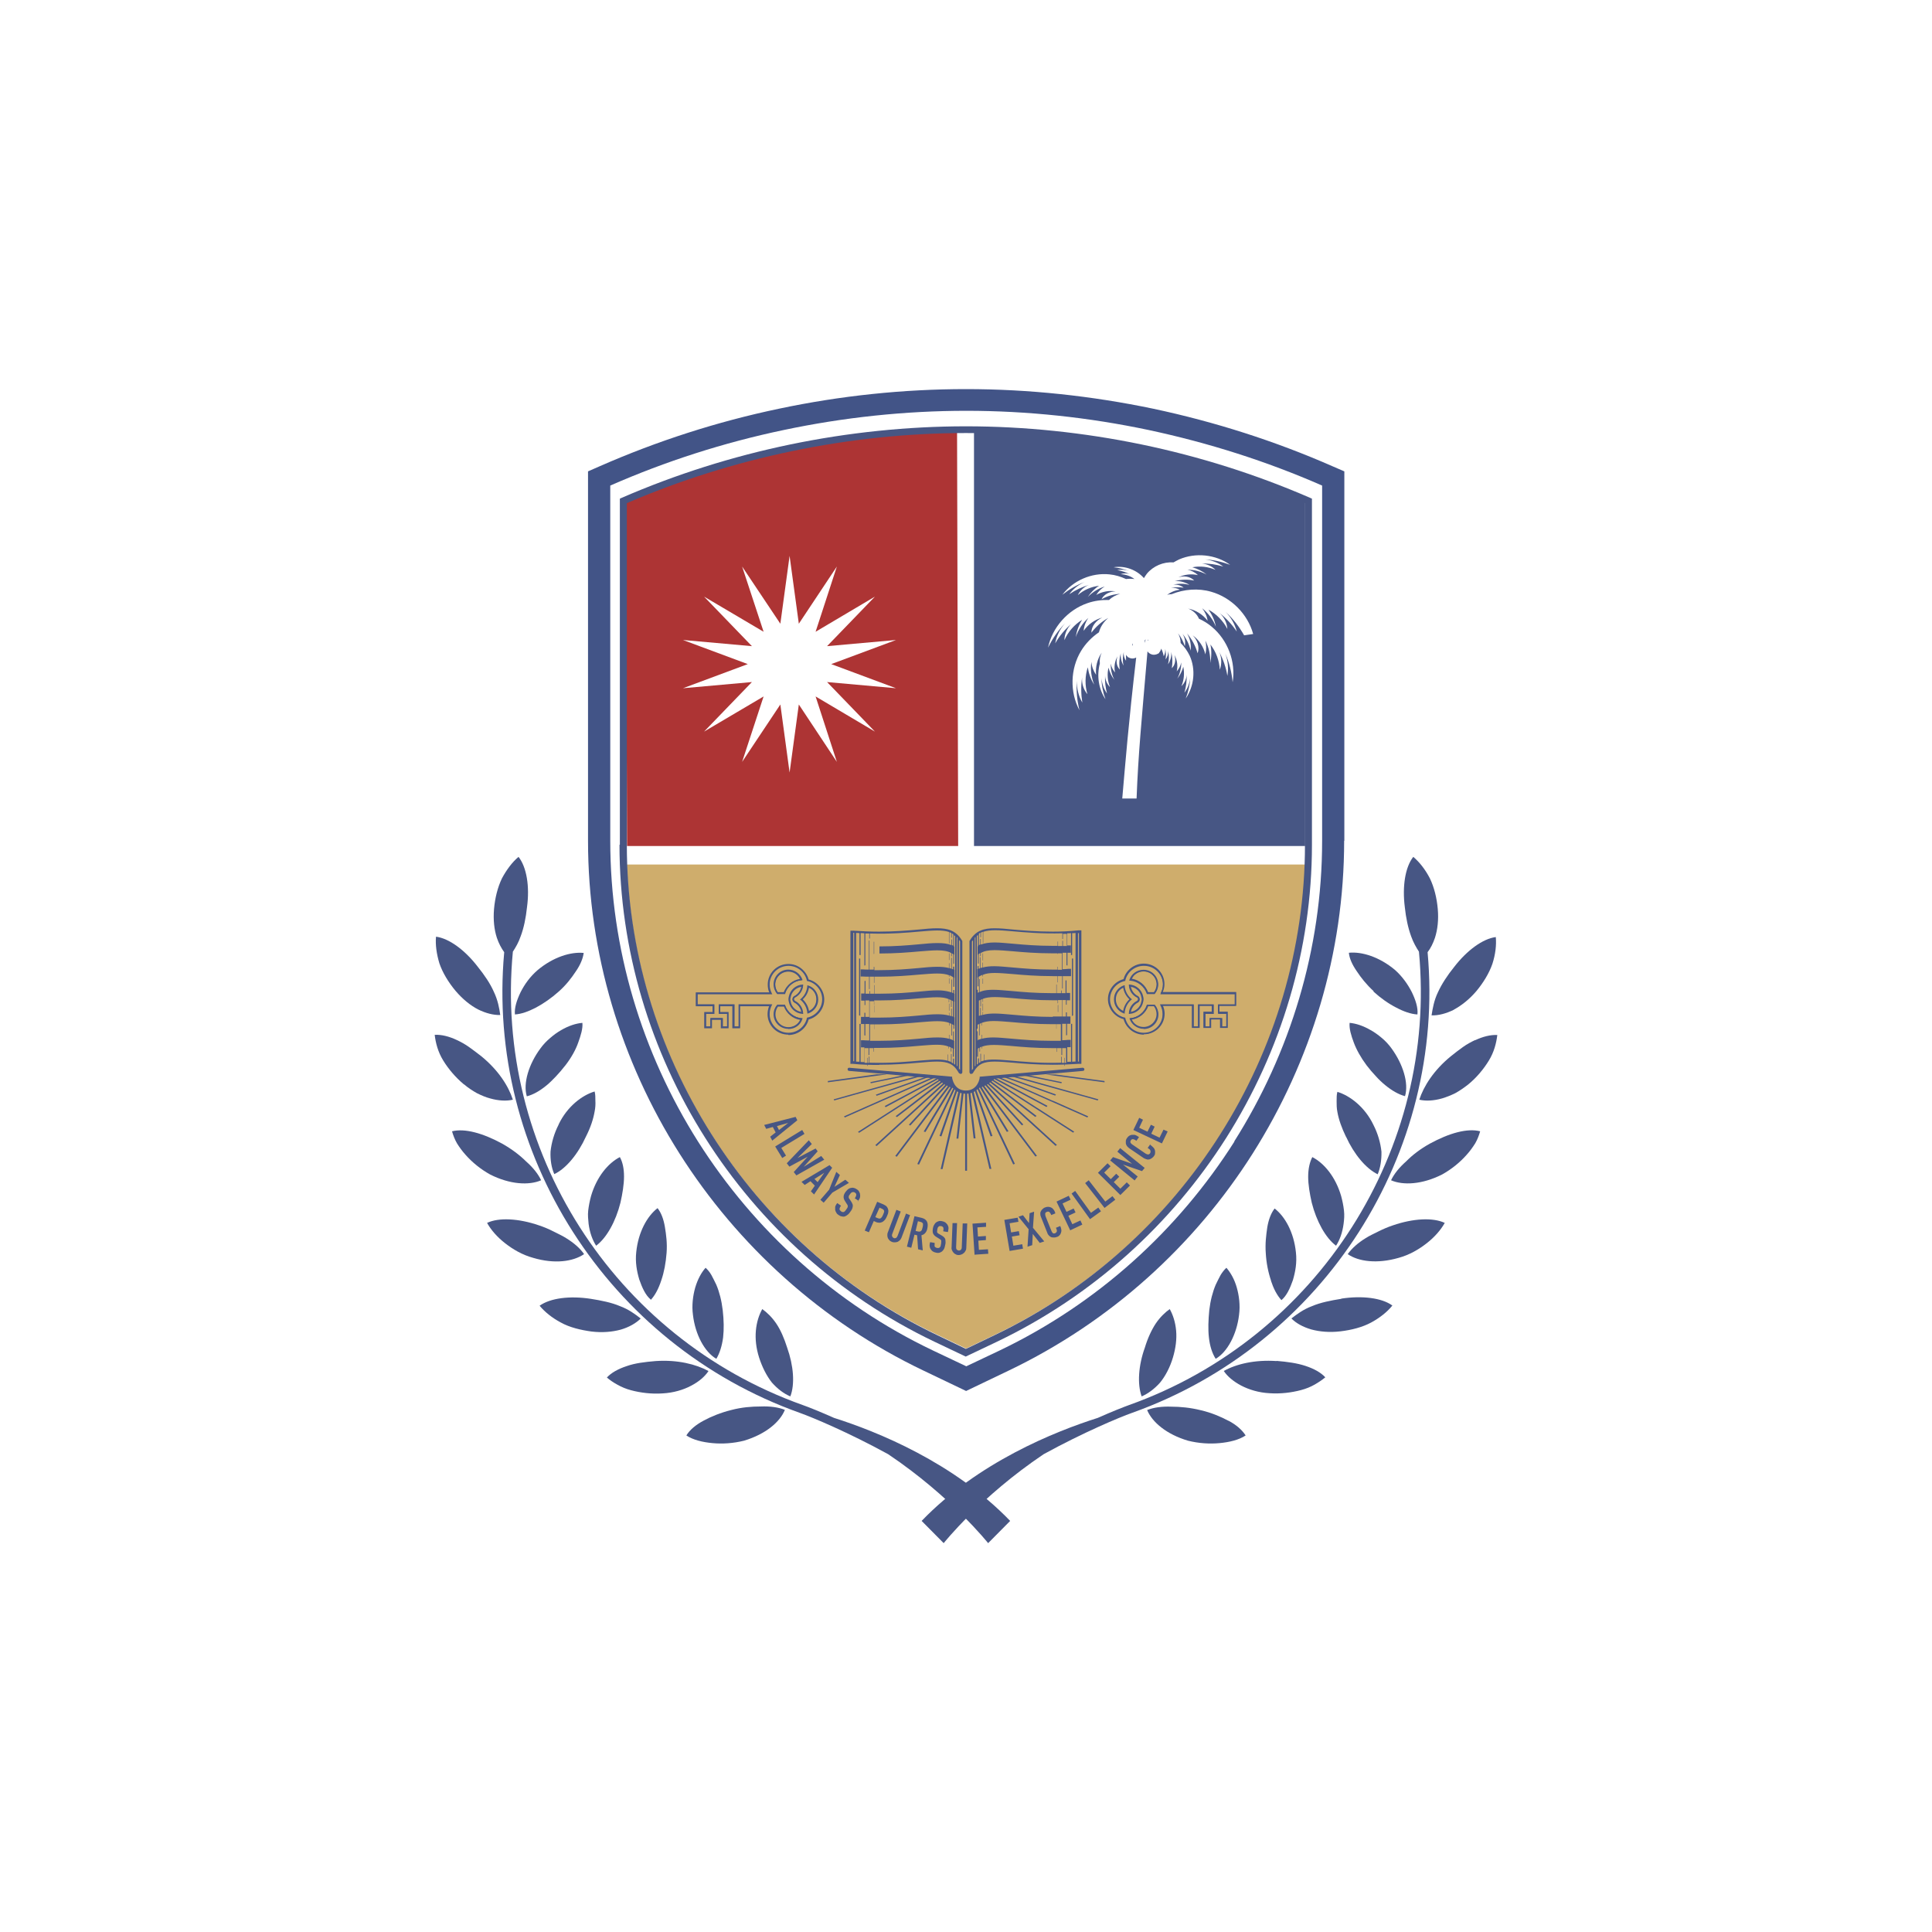
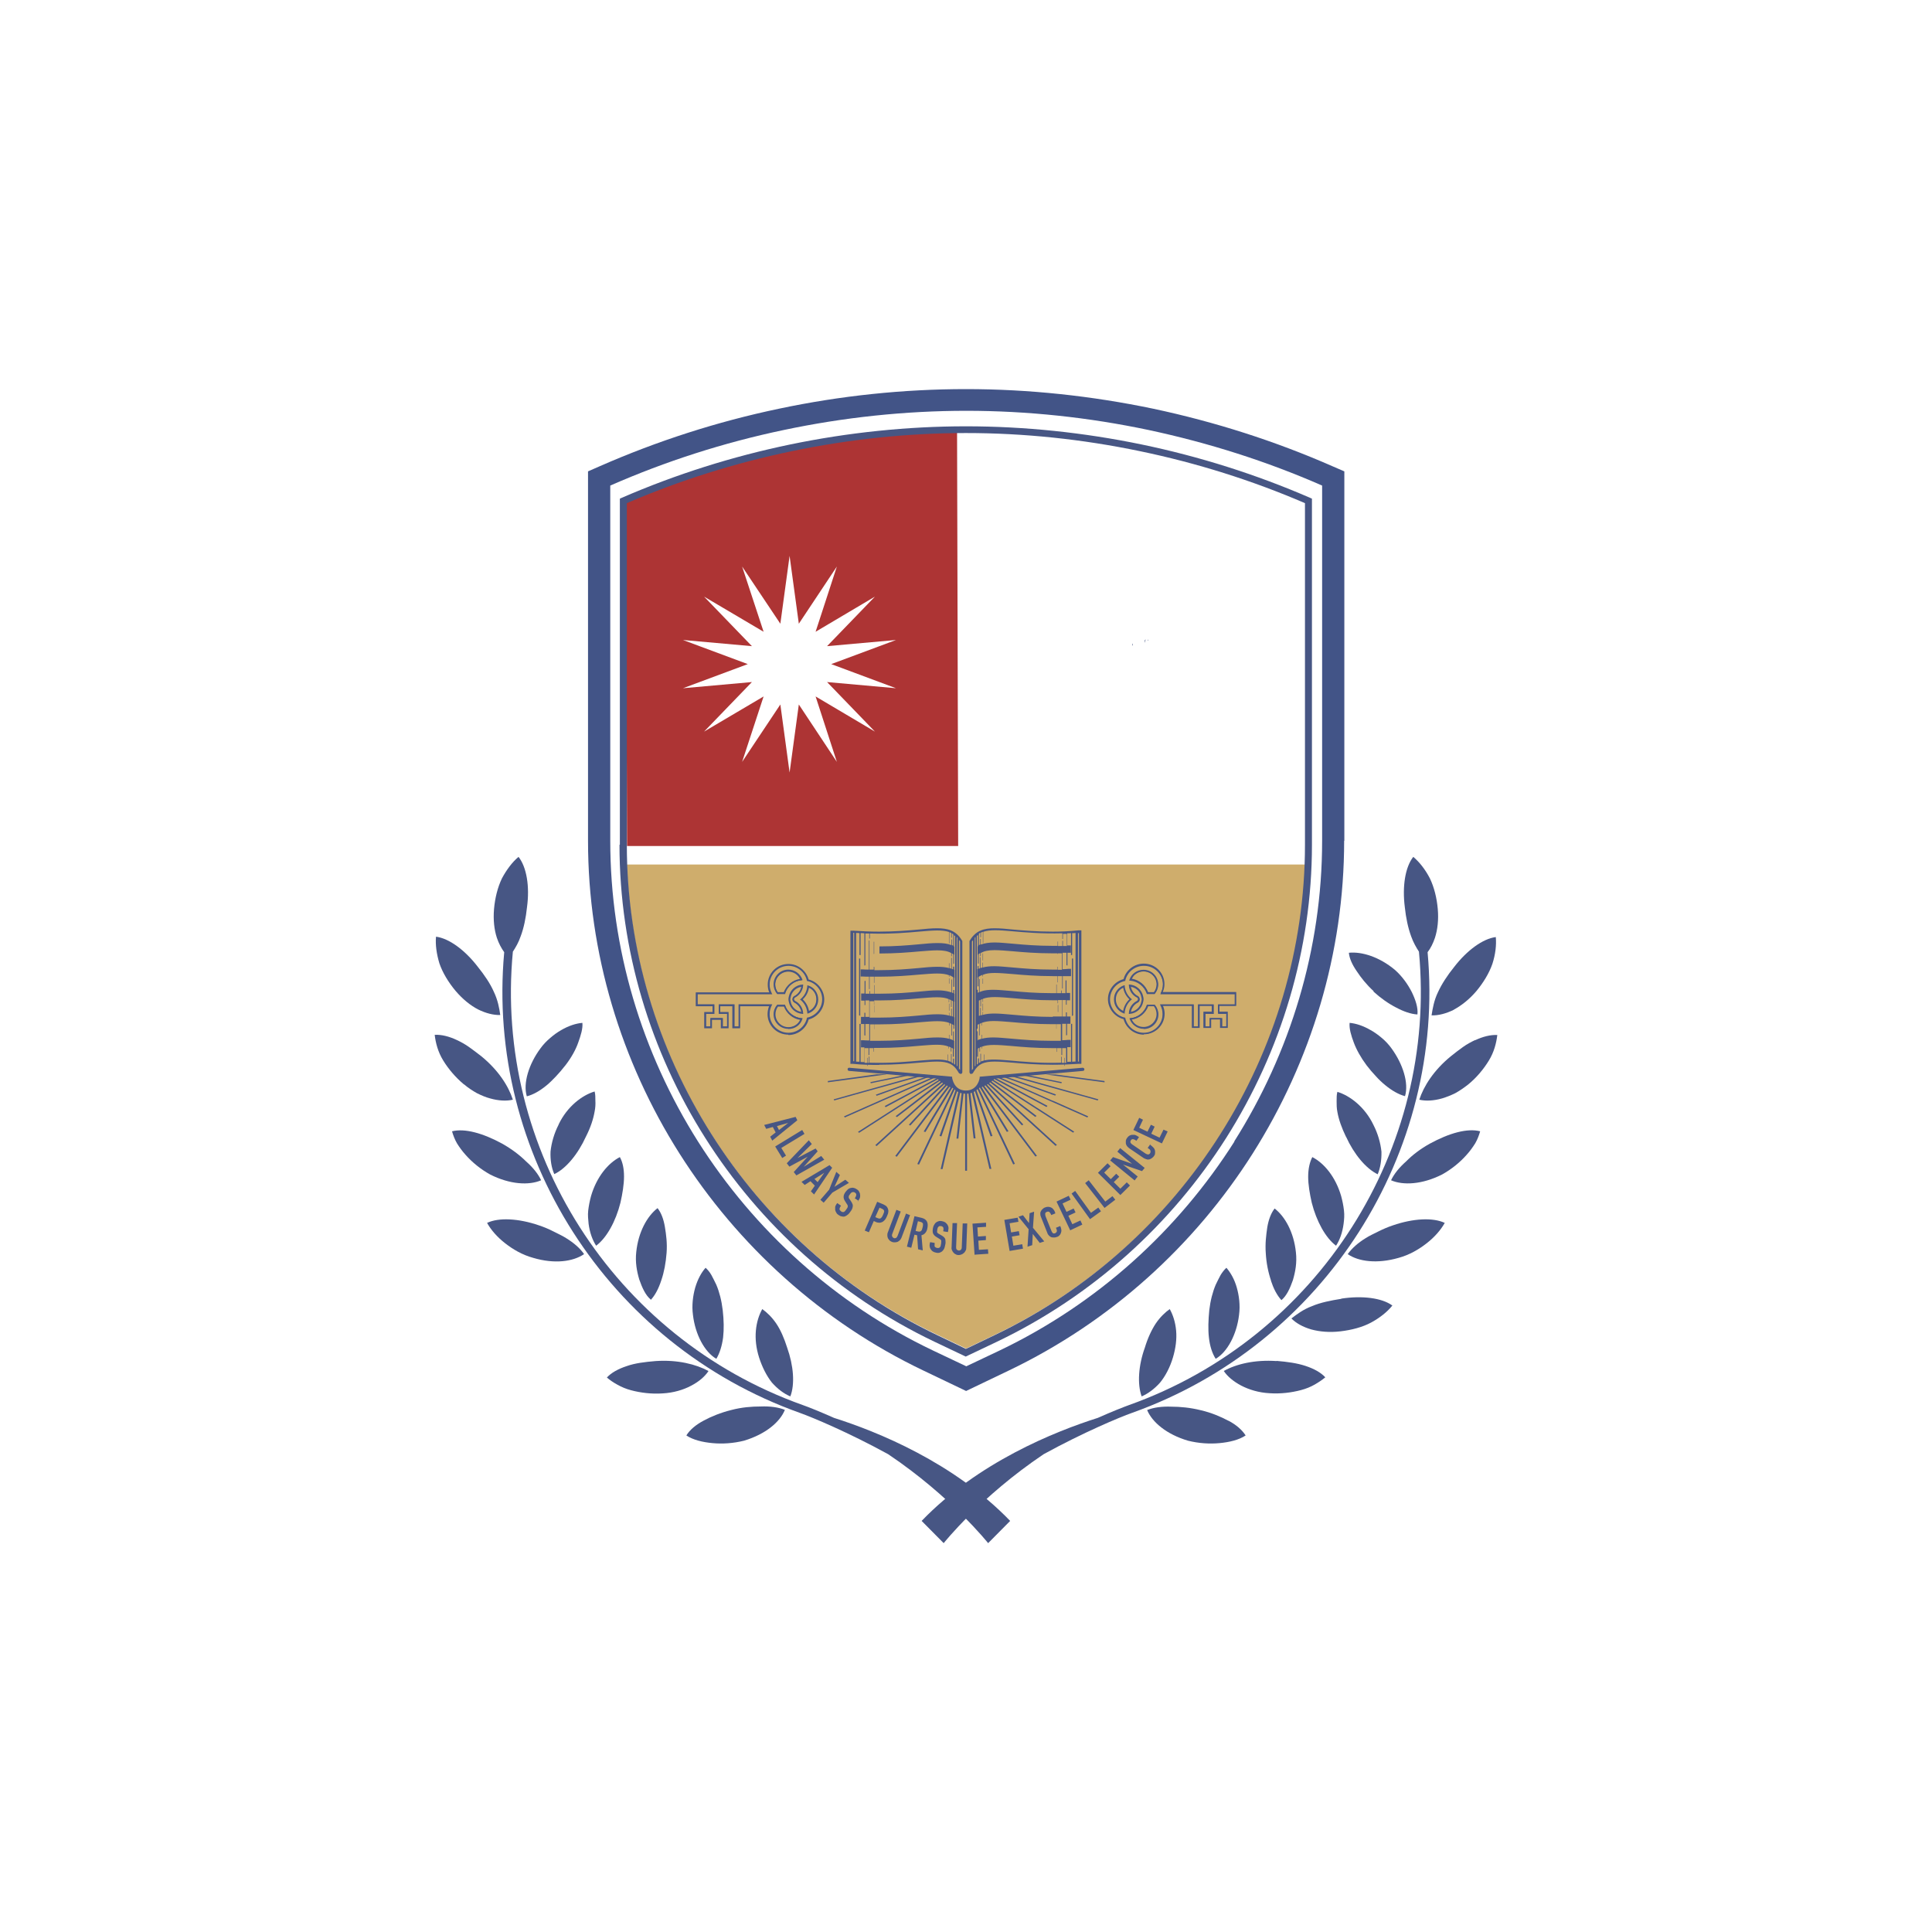
<svg xmlns="http://www.w3.org/2000/svg" width="100" height="100" viewBox="0 0 100 100" fill="none">
  <rect x="0" y="0" width="100" height="100" fill="#333333" stroke="none" />
  <g clip-path="url(#clip0_2040_679)">
    <path d="M100 0H0V100H100V0Z" fill="white" />
    <path d="M33.683 67.284C33.917 67.032 34.093 66.684 34.229 66.268C34.376 65.842 34.463 65.359 34.502 64.855C34.541 64.352 34.483 63.917 34.414 63.501C34.346 63.094 34.219 62.765 34.034 62.533C33.498 62.949 33.04 63.762 32.932 64.807C32.874 65.329 32.962 65.804 33.089 66.229C33.235 66.645 33.41 67.042 33.683 67.265" fill="#475684" />
    <path d="M65.78 66.278C65.917 66.694 66.092 67.042 66.326 67.294C66.599 67.071 66.775 66.674 66.921 66.258C67.048 65.823 67.136 65.358 67.077 64.826C66.97 63.781 66.512 62.968 65.975 62.552C65.79 62.785 65.663 63.123 65.595 63.52C65.537 63.926 65.478 64.362 65.517 64.875C65.546 65.378 65.644 65.862 65.79 66.287" fill="#475684" />
    <path d="M63.596 73.545C63.197 73.332 62.699 73.119 62.153 72.993C61.607 72.858 61.091 72.809 60.623 72.809C60.145 72.79 59.716 72.848 59.375 72.984C59.638 73.612 60.379 74.241 61.49 74.57C62.036 74.706 62.592 74.745 63.119 74.696C63.635 74.648 64.123 74.532 64.474 74.299C64.289 74.009 63.986 73.748 63.587 73.535" fill="#475684" />
    <path d="M60.047 71.561C60.33 71.213 60.564 70.758 60.711 70.264C60.857 69.771 60.915 69.306 60.876 68.871C60.837 68.435 60.711 68.048 60.545 67.758C60.301 67.932 60.047 68.174 59.823 68.503C59.599 68.842 59.404 69.268 59.258 69.751C58.926 70.671 58.858 71.638 59.092 72.277C59.414 72.141 59.755 71.89 60.047 71.561Z" fill="#475684" />
    <path d="M66.073 70.448C64.942 70.371 63.986 70.603 63.343 70.961C63.528 71.242 63.84 71.503 64.24 71.716C64.649 71.929 65.156 72.084 65.712 72.113C66.278 72.151 66.843 72.084 67.35 71.948C67.604 71.88 67.838 71.784 68.042 71.668C68.247 71.551 68.432 71.426 68.598 71.29C68.364 71.038 68.013 70.845 67.574 70.7C67.136 70.555 66.638 70.487 66.073 70.439" fill="#475684" />
    <path d="M62.924 70.332C63.538 69.974 64.016 69.055 64.133 68.058C64.201 67.565 64.133 67.052 64.016 66.645C63.899 66.229 63.704 65.881 63.479 65.62C63.372 65.716 63.265 65.852 63.177 65.997C63.089 66.152 63.011 66.326 62.924 66.5C62.768 66.868 62.651 67.313 62.592 67.816C62.543 68.329 62.524 68.803 62.573 69.229C62.621 69.664 62.738 70.042 62.924 70.332Z" fill="#475684" />
    <path d="M74.01 59.194C73.522 59.465 73.103 59.785 72.781 60.114C72.42 60.433 72.157 60.762 72.001 61.091C72.625 61.362 73.61 61.313 74.643 60.791C75.131 60.52 75.57 60.162 75.911 59.775C76.086 59.581 76.233 59.378 76.359 59.175C76.476 58.972 76.554 58.759 76.613 58.556C75.95 58.382 75.004 58.652 74.01 59.194Z" fill="#475684" />
    <path d="M76.349 53.834C76.145 53.93 75.93 54.046 75.725 54.192C75.521 54.337 75.306 54.501 75.092 54.675C74.214 55.391 73.688 56.224 73.463 56.92C73.795 56.998 74.204 56.978 74.643 56.853C74.867 56.785 75.092 56.698 75.326 56.582C75.54 56.465 75.764 56.311 75.989 56.136C76.427 55.779 76.788 55.343 77.061 54.898C77.334 54.453 77.451 53.988 77.5 53.572C77.159 53.553 76.759 53.65 76.349 53.843" fill="#475684" />
    <path d="M75.258 52.256C75.648 52.043 76.057 51.724 76.418 51.298C76.779 50.863 77.081 50.369 77.247 49.886C77.403 49.402 77.461 48.918 77.422 48.502C76.749 48.589 75.93 49.189 75.267 50.05C74.916 50.485 74.624 50.931 74.429 51.356C74.224 51.782 74.156 52.188 74.097 52.556C74.439 52.566 74.838 52.469 75.248 52.266" fill="#475684" />
    <path d="M73.892 49.286C74.049 49.082 74.175 48.831 74.273 48.541C74.409 48.115 74.468 47.612 74.419 47.05C74.37 46.489 74.234 45.928 74.01 45.463C73.775 45.009 73.473 44.621 73.151 44.351C72.732 44.883 72.576 45.88 72.713 46.954C72.771 47.505 72.879 48.028 73.044 48.473C73.151 48.773 73.298 49.034 73.444 49.257C74.409 59.475 68.237 69.229 58.448 72.722C58.127 72.838 57.542 73.07 56.82 73.39C54.597 74.096 50.629 75.683 47.704 78.722L48.845 79.873C48.845 79.873 50.765 77.454 54.022 75.267C56.069 74.145 57.941 73.361 58.595 73.129C68.549 69.577 74.838 59.678 73.892 49.286Z" fill="#475684" />
    <path d="M37.847 72.983C37.301 73.119 36.803 73.322 36.413 73.535C36.014 73.748 35.702 74.009 35.526 74.299C35.877 74.532 36.365 74.648 36.881 74.696C37.398 74.745 37.964 74.706 38.51 74.57C39.631 74.232 40.372 73.603 40.625 72.974C40.284 72.838 39.865 72.78 39.377 72.799C38.909 72.799 38.393 72.838 37.847 72.983Z" fill="#475684" />
    <path d="M39.953 71.561C40.245 71.89 40.577 72.141 40.908 72.277C41.152 71.648 41.074 70.68 40.742 69.751C40.586 69.258 40.401 68.832 40.177 68.503C39.953 68.174 39.699 67.932 39.455 67.758C39.29 68.048 39.163 68.435 39.124 68.871C39.085 69.306 39.134 69.771 39.29 70.264C39.446 70.748 39.67 71.203 39.953 71.561Z" fill="#475684" />
    <path d="M36.667 70.961C36.023 70.613 35.068 70.371 33.937 70.448C33.361 70.497 32.874 70.555 32.435 70.71C31.997 70.855 31.645 71.048 31.412 71.3C31.567 71.435 31.753 71.561 31.967 71.677C32.172 71.793 32.406 71.89 32.66 71.958C33.166 72.093 33.732 72.161 34.297 72.122C34.853 72.093 35.37 71.939 35.77 71.726C36.179 71.513 36.481 71.251 36.667 70.971" fill="#475684" />
    <path d="M37.077 70.332C37.252 70.042 37.369 69.664 37.428 69.229C37.476 68.803 37.467 68.329 37.408 67.816C37.349 67.313 37.233 66.868 37.077 66.5C36.989 66.326 36.911 66.152 36.823 65.997C36.735 65.842 36.628 65.716 36.521 65.62C36.297 65.871 36.111 66.22 35.984 66.645C35.867 67.061 35.799 67.565 35.867 68.058C35.984 69.064 36.462 69.974 37.077 70.332Z" fill="#475684" />
-     <path d="M33.157 68.242C32.874 68.019 32.533 67.768 32.084 67.603C31.655 67.419 31.119 67.313 30.573 67.226C29.491 67.061 28.486 67.187 27.93 67.584C28.194 67.903 28.574 68.213 29.032 68.455C29.481 68.706 30.056 68.842 30.612 68.919C31.177 68.987 31.694 68.939 32.123 68.823C32.562 68.697 32.923 68.484 33.157 68.252" fill="#475684" />
    <path d="M30.232 64.913C30.027 64.613 29.705 64.332 29.296 64.081C29.101 63.955 28.857 63.849 28.633 63.733C28.409 63.617 28.155 63.51 27.892 63.423C26.849 63.065 25.815 63.007 25.211 63.297C25.415 63.665 25.737 64.033 26.147 64.352C26.556 64.671 27.034 64.952 27.599 65.107C28.711 65.436 29.666 65.3 30.232 64.913Z" fill="#475684" />
    <path d="M28.009 61.091C27.853 60.762 27.59 60.433 27.229 60.114C26.897 59.785 26.488 59.475 25.991 59.194C24.996 58.653 24.06 58.391 23.397 58.556C23.456 58.759 23.534 58.972 23.651 59.175C23.777 59.378 23.924 59.582 24.099 59.775C24.44 60.162 24.879 60.52 25.367 60.791C26.4 61.314 27.385 61.362 28.009 61.091Z" fill="#475684" />
    <path d="M28.916 58.207C28.682 58.662 28.545 59.146 28.496 59.601C28.477 60.036 28.545 60.452 28.691 60.772C29.306 60.481 29.92 59.727 30.329 58.827C30.563 58.372 30.71 57.927 30.778 57.53C30.817 57.337 30.827 57.153 30.817 56.978C30.817 56.804 30.817 56.64 30.778 56.495C30.125 56.688 29.354 57.278 28.916 58.198" fill="#475684" />
    <path d="M24.021 56.127C24.235 56.311 24.46 56.456 24.684 56.582C24.918 56.698 25.142 56.795 25.366 56.853C25.805 56.978 26.215 56.998 26.546 56.92C26.322 56.224 25.805 55.401 24.918 54.675C24.694 54.501 24.479 54.337 24.274 54.192C24.07 54.047 23.855 53.93 23.651 53.834C23.241 53.64 22.841 53.543 22.5 53.563C22.549 53.979 22.666 54.443 22.939 54.888C23.212 55.334 23.582 55.769 24.011 56.127" fill="#475684" />
    <path d="M29.267 55.14C29.579 54.733 29.803 54.327 29.93 53.959C30.066 53.582 30.173 53.234 30.144 52.943C29.803 52.972 29.423 53.098 29.042 53.321C28.857 53.427 28.662 53.563 28.477 53.727C28.292 53.882 28.116 54.066 27.97 54.269C27.375 55.072 27.063 56.069 27.268 56.746C27.599 56.659 27.941 56.466 28.282 56.185C28.448 56.05 28.613 55.885 28.769 55.721C28.935 55.546 29.101 55.353 29.257 55.15" fill="#475684" />
    <path d="M23.582 51.289C23.953 51.724 24.353 52.044 24.743 52.247C25.152 52.45 25.552 52.547 25.893 52.537C25.844 52.179 25.766 51.763 25.562 51.337C25.376 50.911 25.074 50.466 24.723 50.031C24.06 49.17 23.241 48.57 22.568 48.483C22.529 48.899 22.598 49.383 22.744 49.866C22.91 50.35 23.212 50.844 23.573 51.279" fill="#475684" />
-     <path d="M26.644 52.508C26.985 52.489 27.356 52.353 27.746 52.15C28.145 51.937 28.545 51.656 28.925 51.318C29.306 50.979 29.579 50.621 29.803 50.282C30.037 49.944 30.173 49.615 30.212 49.324C29.54 49.257 28.633 49.537 27.824 50.215C27.434 50.553 27.151 50.95 26.946 51.356C26.751 51.763 26.614 52.169 26.654 52.517" fill="#475684" />
    <path d="M43.17 73.39C42.449 73.07 41.873 72.838 41.542 72.722C31.743 69.229 25.571 59.475 26.546 49.257C26.693 49.034 26.839 48.782 26.946 48.473C27.112 48.037 27.219 47.515 27.278 46.954C27.424 45.88 27.258 44.883 26.839 44.351C26.517 44.621 26.225 45.009 25.981 45.463C25.757 45.928 25.62 46.489 25.571 47.05C25.523 47.612 25.581 48.124 25.718 48.541C25.815 48.831 25.952 49.082 26.098 49.286C25.152 59.669 31.441 69.577 41.396 73.129C42.049 73.361 43.921 74.145 45.968 75.267C49.225 77.454 51.146 79.873 51.146 79.873L52.286 78.722C49.352 75.683 45.393 74.096 43.17 73.39Z" fill="#475684" />
    <path d="M30.446 62.649C30.417 62.901 30.446 63.123 30.466 63.346C30.524 63.791 30.661 64.178 30.856 64.478C31.402 64.071 31.87 63.22 32.114 62.252C32.221 61.778 32.299 61.304 32.299 60.898C32.299 60.491 32.23 60.152 32.084 59.891C31.48 60.201 30.885 60.907 30.593 61.904C30.524 62.155 30.476 62.407 30.446 62.649Z" fill="#475684" />
    <path d="M69.427 67.226C68.881 67.313 68.345 67.419 67.916 67.603C67.467 67.768 67.136 68.019 66.843 68.242C67.077 68.484 67.438 68.687 67.877 68.813C68.306 68.929 68.822 68.977 69.388 68.909C69.953 68.842 70.519 68.697 70.967 68.455C71.416 68.213 71.806 67.903 72.069 67.574C71.523 67.177 70.509 67.052 69.427 67.216" fill="#475684" />
    <path d="M72.099 63.423C71.835 63.51 71.592 63.617 71.358 63.733C71.133 63.849 70.889 63.955 70.695 64.081C70.285 64.332 69.973 64.613 69.758 64.913C70.314 65.3 71.279 65.426 72.391 65.107C72.957 64.952 73.434 64.671 73.844 64.352C74.253 64.033 74.575 63.665 74.78 63.297C74.166 63.007 73.142 63.065 72.099 63.423Z" fill="#475684" />
    <path d="M69.154 64.478C69.349 64.178 69.485 63.791 69.544 63.346C69.573 63.123 69.593 62.901 69.563 62.649C69.534 62.397 69.485 62.155 69.417 61.904C69.125 60.907 68.53 60.201 67.925 59.891C67.789 60.152 67.711 60.501 67.711 60.907C67.711 61.314 67.789 61.778 67.896 62.252C68.14 63.21 68.608 64.071 69.154 64.478Z" fill="#475684" />
    <path d="M69.671 58.836C70.08 59.736 70.695 60.481 71.309 60.781C71.445 60.462 71.513 60.046 71.504 59.61C71.455 59.156 71.319 58.672 71.085 58.217C70.646 57.298 69.866 56.707 69.222 56.514C69.183 56.659 69.183 56.824 69.183 56.998C69.183 57.172 69.183 57.356 69.222 57.549C69.29 57.946 69.447 58.382 69.671 58.846" fill="#475684" />
    <path d="M71.514 53.718C71.328 53.563 71.143 53.427 70.948 53.321C70.568 53.098 70.188 52.972 69.856 52.943C69.827 53.243 69.934 53.592 70.071 53.959C70.207 54.327 70.431 54.733 70.734 55.14C70.89 55.343 71.055 55.537 71.221 55.711C71.377 55.885 71.543 56.04 71.709 56.175C72.04 56.446 72.391 56.65 72.723 56.737C72.927 56.059 72.615 55.072 72.021 54.259C71.874 54.056 71.699 53.872 71.514 53.718Z" fill="#475684" />
    <path d="M71.085 51.318C71.455 51.657 71.865 51.947 72.264 52.15C72.644 52.353 73.025 52.489 73.366 52.508C73.405 52.16 73.269 51.753 73.073 51.347C72.869 50.95 72.586 50.544 72.206 50.205C71.397 49.528 70.49 49.247 69.817 49.315C69.846 49.615 69.993 49.934 70.227 50.273C70.451 50.611 70.724 50.96 71.104 51.308" fill="#475684" />
    <path d="M32.27 25.927V43.722C32.27 54.55 38.627 64.575 48.455 69.277L50.005 70.013L51.555 69.277C61.383 64.584 67.74 54.55 67.74 43.722V25.927C62.173 23.517 56.05 22.24 50.005 22.24C43.96 22.24 37.827 23.517 32.27 25.927Z" fill="white" />
    <path d="M32.445 44.747C32.825 55.082 39.026 64.555 48.464 69.064L50.005 69.8L51.545 69.064C60.983 64.555 67.184 55.092 67.565 44.747H32.445Z" fill="#CFAD6C" />
    <path d="M49.537 22.25C43.677 22.308 37.769 23.566 32.396 25.898L32.455 43.741V43.789H49.595L49.537 22.25Z" fill="#AD3434" />
    <path d="M63.879 59.088C66.785 54.492 68.433 49.112 68.433 43.519V25.133C65.566 23.875 62.543 22.917 59.462 22.259C56.352 21.601 53.174 21.263 50.015 21.263C46.856 21.263 43.667 21.601 40.557 22.259C37.466 22.908 34.453 23.875 31.587 25.133V43.519C31.587 49.112 33.225 54.492 36.131 59.088C39.046 63.684 43.219 67.487 48.299 69.906L50.015 70.719L51.731 69.906C56.81 67.478 60.983 63.675 63.899 59.078M69.573 43.519C69.573 49.325 67.867 54.917 64.844 59.698C61.822 64.468 57.483 68.416 52.208 70.942L50.005 71.997L47.801 70.942C42.527 68.426 38.188 64.468 35.165 59.698C32.143 54.927 30.436 49.325 30.436 43.519V24.398L31.031 24.137C34.005 22.83 37.125 21.824 40.313 21.156C43.511 20.479 46.768 20.14 50.005 20.14C53.242 20.14 56.498 20.488 59.696 21.156C62.885 21.834 66.005 22.83 68.978 24.137L69.583 24.398V43.519H69.573Z" fill="#425487" />
    <path d="M40.869 28.771L41.347 32.284L43.316 29.323L42.215 32.7L45.286 30.881L42.809 33.445L46.378 33.126L43.024 34.374L46.378 35.623L42.809 35.303L45.286 37.867L42.215 36.048L43.316 39.435L41.347 36.464L40.869 39.987L40.391 36.464L38.412 39.435L39.524 36.048L36.443 37.867L38.919 35.303L35.351 35.623L38.705 34.374L35.351 33.126L38.919 33.445L36.443 30.881L39.524 32.7L38.412 29.323L40.391 32.284L40.869 28.771Z" fill="white" />
    <path d="M49.049 54.927C49.049 54.927 49.059 54.927 49.069 54.927V54.579C49.069 54.579 49.059 54.579 49.049 54.579V54.927Z" fill="#475684" />
    <path d="M44.886 55.169C44.886 55.169 44.896 55.169 44.906 55.169V54.753C44.906 54.753 44.896 54.753 44.886 54.753V55.169Z" fill="#475684" />
    <path d="M50.931 54.927C50.931 54.927 50.941 54.927 50.951 54.927V54.579C50.951 54.579 50.941 54.579 50.931 54.579V54.927Z" fill="#475684" />
    <path d="M55.094 55.169C55.094 55.169 55.104 55.169 55.114 55.169V54.753C55.114 54.753 55.104 54.753 55.094 54.753V55.169Z" fill="#475684" />
    <path d="M45.51 55.111C46.349 55.111 47.021 55.053 47.558 55.005C47.928 54.975 48.24 54.947 48.504 54.947C49.069 54.947 49.352 55.082 49.576 55.45L49.635 55.546C49.635 55.546 49.703 55.595 49.742 55.585C49.781 55.575 49.81 55.537 49.81 55.498V48.705L49.791 48.676C49.478 48.154 49.05 48.047 48.504 48.047C48.23 48.047 47.909 48.076 47.529 48.115C46.992 48.163 46.319 48.221 45.5 48.221C45.052 48.221 44.613 48.202 44.155 48.173H44.018V55.063H44.135C44.594 55.111 45.052 55.121 45.5 55.121M49.693 55.382C49.693 55.382 49.654 55.334 49.635 55.304V48.647C49.635 48.647 49.673 48.695 49.693 48.724V55.382ZM49.556 48.541V55.198C49.556 55.198 49.527 55.169 49.517 55.159V48.502C49.517 48.502 49.547 48.531 49.556 48.541ZM49.118 48.25V48.831C49.118 48.831 49.127 48.831 49.137 48.831V48.25C49.137 48.25 49.206 48.27 49.235 48.289V48.531C49.235 48.531 49.254 48.531 49.264 48.541V48.308C49.264 48.308 49.313 48.337 49.342 48.357V48.947C49.342 48.947 49.293 48.928 49.274 48.918V48.628C49.274 48.628 49.264 48.628 49.254 48.628C49.254 48.628 49.254 48.628 49.245 48.628V48.918C49.05 48.841 48.825 48.812 48.523 48.812C48.24 48.812 47.919 48.841 47.538 48.879C47.002 48.928 46.339 48.986 45.52 48.986V49.353C46.349 49.353 47.031 49.295 47.567 49.247C47.938 49.218 48.25 49.189 48.513 49.189C48.835 49.189 49.05 49.228 49.225 49.324H49.235V49.499C49.235 49.499 49.254 49.499 49.264 49.499V49.344L49.342 49.383V49.886C49.352 49.886 49.361 49.886 49.371 49.886C49.371 49.886 49.371 49.886 49.381 49.886V49.411H49.401V48.995H49.381V48.405C49.381 48.405 49.42 48.434 49.44 48.453V55.111C49.44 55.111 49.401 55.072 49.381 55.063V54.792C49.381 54.792 49.381 54.792 49.371 54.792C49.361 54.792 49.352 54.792 49.332 54.792V55.043C49.332 55.043 49.283 55.005 49.254 54.995V54.559C49.245 54.559 49.235 54.559 49.225 54.559V54.966C48.523 54.637 47.333 55.072 44.993 55.005C44.993 55.005 45.003 55.005 45.003 54.995V54.685C45.003 54.685 44.984 54.685 44.974 54.685V55.005C44.974 55.005 44.974 55.005 44.974 55.014C44.896 55.014 44.828 55.014 44.75 55.014V54.25C44.818 54.25 44.886 54.25 44.954 54.25V54.608C44.954 54.608 44.964 54.608 44.974 54.608C44.974 54.608 44.984 54.608 44.993 54.608V54.25C45.071 54.25 45.14 54.25 45.218 54.25V54.434C45.218 54.434 45.227 54.434 45.237 54.434V54.24C45.325 54.24 45.413 54.24 45.491 54.24C46.319 54.24 47.002 54.182 47.538 54.134C47.909 54.105 48.221 54.076 48.484 54.076C48.747 54.076 48.942 54.105 49.098 54.172V54.269C49.098 54.269 49.108 54.269 49.118 54.269V54.172C49.118 54.172 49.176 54.192 49.206 54.211H49.215V54.424C49.215 54.424 49.235 54.424 49.245 54.434V54.23L49.322 54.269V54.695C49.322 54.695 49.332 54.695 49.342 54.695H49.361C49.361 54.695 49.361 54.695 49.371 54.695V54.288H49.391V53.872H49.371V53.389C49.371 53.389 49.342 53.389 49.332 53.389V53.843C49.274 53.814 49.206 53.785 49.137 53.766V53.563C49.137 53.563 49.127 53.563 49.118 53.563V53.766C48.952 53.718 48.757 53.698 48.513 53.698C48.23 53.698 47.909 53.727 47.529 53.766C46.992 53.814 46.329 53.872 45.51 53.872C45.422 53.872 45.344 53.872 45.257 53.872C45.179 53.872 45.11 53.872 45.032 53.872V53.021H45.257V53.263C45.257 53.263 45.257 53.263 45.266 53.263V53.021C45.354 53.021 45.442 53.021 45.52 53.021C46.349 53.021 47.031 52.963 47.567 52.914C47.938 52.885 48.25 52.856 48.513 52.856C48.776 52.856 48.971 52.885 49.127 52.943V53.079C49.127 53.079 49.137 53.079 49.147 53.079V52.953C49.147 52.953 49.206 52.972 49.235 52.992H49.245V53.601C49.245 53.601 49.264 53.601 49.274 53.601V53.011L49.352 53.05V53.263C49.352 53.263 49.371 53.243 49.391 53.243V53.069H49.41V52.653H49.391V51.85H49.41V51.434H49.391V51.24C49.391 51.24 49.352 51.25 49.342 51.24V51.405C49.342 51.405 49.293 51.386 49.274 51.376V50.699C49.274 50.699 49.254 50.699 49.245 50.699V51.366C49.245 51.366 49.186 51.347 49.147 51.337C48.971 51.289 48.776 51.26 48.533 51.26C48.25 51.26 47.928 51.289 47.548 51.328C47.012 51.376 46.349 51.434 45.53 51.434C45.442 51.434 45.364 51.434 45.276 51.434V50.989C45.276 50.989 45.266 50.989 45.257 50.989V51.434C45.179 51.434 45.11 51.434 45.032 51.434V51.298C45.032 51.298 45.013 51.298 45.003 51.298V51.434C44.935 51.434 44.867 51.434 44.798 51.434V50.766C44.798 50.766 44.779 50.766 44.769 50.776H44.75V51.424C44.75 51.424 44.72 51.424 44.701 51.424H44.574V51.792H44.691C44.691 51.792 44.73 51.792 44.75 51.792V52.024C44.75 52.024 44.779 52.014 44.789 52.024V51.782C44.857 51.782 44.925 51.782 44.993 51.782V52.634C44.925 52.634 44.857 52.634 44.789 52.634V52.421C44.789 52.421 44.759 52.421 44.74 52.421V52.634C44.74 52.634 44.711 52.634 44.691 52.634H44.564V53.002H44.681C44.681 53.002 44.72 53.002 44.74 53.002V53.592C44.74 53.592 44.779 53.592 44.789 53.601V53.002C44.857 53.002 44.925 53.002 44.993 53.002V53.853C44.896 53.853 44.789 53.853 44.691 53.843H44.564V54.211H44.681C44.681 54.211 44.72 54.211 44.74 54.211V54.975C44.681 54.975 44.613 54.975 44.545 54.966V52.992C44.545 52.992 44.545 52.992 44.535 52.992C44.516 53.002 44.496 53.002 44.486 52.992V54.956C44.428 54.956 44.369 54.956 44.311 54.947V48.289C44.369 48.289 44.428 48.289 44.486 48.299V49.431C44.506 49.431 44.525 49.431 44.545 49.431V48.299C44.613 48.299 44.672 48.299 44.74 48.308V49.982C44.74 49.982 44.769 49.963 44.789 49.963V48.318C44.857 48.318 44.925 48.318 44.993 48.318V48.579C44.993 48.579 45.003 48.579 45.013 48.579H45.023V48.318C47.236 48.386 48.416 47.999 49.127 48.241M45.247 51.937V51.782C45.335 51.782 45.422 51.782 45.5 51.782C46.329 51.782 47.012 51.724 47.548 51.676C47.919 51.647 48.23 51.618 48.494 51.618C48.757 51.618 48.952 51.647 49.108 51.715V51.879H49.127V51.724C49.127 51.724 49.186 51.743 49.215 51.763H49.225V52.121C49.225 52.121 49.245 52.121 49.254 52.121V51.782L49.332 51.821V52.624C49.332 52.624 49.283 52.605 49.264 52.595V52.208C49.254 52.208 49.245 52.208 49.235 52.208V52.595C49.235 52.595 49.176 52.576 49.137 52.566V52.421C49.137 52.421 49.127 52.421 49.118 52.421V52.566C48.952 52.518 48.757 52.498 48.513 52.498C48.23 52.498 47.909 52.527 47.529 52.566C46.992 52.614 46.329 52.672 45.51 52.672C45.344 52.672 45.179 52.672 45.013 52.672V51.821H45.237V51.986C45.237 51.986 45.247 51.986 45.257 51.986M44.155 48.279C44.155 48.279 44.194 48.279 44.213 48.279V54.927C44.213 54.927 44.184 54.927 44.165 54.927V48.27L44.155 48.279Z" fill="#475684" />
    <path d="M49.118 50.911C49.118 50.911 49.127 50.911 49.137 50.911V50.64C49.137 50.64 49.127 50.64 49.118 50.64V50.902V50.911Z" fill="#475684" />
    <path d="M49.137 51.947C49.137 51.947 49.127 51.947 49.118 51.947V52.315C49.118 52.315 49.127 52.315 49.137 52.315V51.947Z" fill="#475684" />
-     <path d="M49.137 49.344C49.137 49.344 49.127 49.344 49.118 49.344V49.692C49.118 49.692 49.127 49.692 49.137 49.692V49.344Z" fill="#475684" />
    <path d="M44.467 49.614V52.556C44.496 52.556 44.515 52.566 44.525 52.585V49.614H44.467Z" fill="#475684" />
    <path d="M45.247 50.041C45.247 50.041 45.237 50.041 45.227 50.041V50.186C45.149 50.186 45.081 50.186 45.003 50.186V48.686H44.983C44.983 48.686 44.983 48.686 44.974 48.686V50.186C44.876 50.186 44.769 50.186 44.671 50.176H44.545V50.544H44.662C44.769 50.553 44.876 50.553 44.983 50.553V51.192H45.013V50.553C45.091 50.553 45.159 50.553 45.237 50.553V50.873C45.237 50.873 45.247 50.873 45.256 50.873V50.553C45.344 50.553 45.432 50.553 45.51 50.553C46.339 50.553 47.011 50.495 47.557 50.447C47.928 50.418 48.24 50.389 48.503 50.389C48.766 50.389 48.961 50.418 49.117 50.476V50.553C49.117 50.553 49.127 50.553 49.137 50.563V50.476C49.166 50.486 49.195 50.495 49.225 50.515L49.342 50.582V51.076C49.342 51.076 49.342 51.076 49.352 51.076C49.371 51.076 49.381 51.076 49.391 51.076V50.611H49.41V50.195H49.391V50.031C49.391 50.031 49.371 50.031 49.361 50.031H49.342C49.342 50.031 49.342 50.031 49.332 50.031V50.176C49.332 50.176 49.283 50.157 49.264 50.147V49.576C49.264 49.576 49.244 49.576 49.234 49.576V50.137C49.234 50.137 49.176 50.118 49.137 50.108V49.857C49.137 49.857 49.127 49.857 49.117 49.857V50.108C48.952 50.06 48.757 50.041 48.513 50.041C48.23 50.041 47.908 50.069 47.528 50.108C46.992 50.157 46.329 50.215 45.51 50.215C45.422 50.215 45.344 50.215 45.256 50.215V50.069L45.247 50.041Z" fill="#475684" />
    <path d="M45.237 52.392C45.237 52.392 45.247 52.392 45.257 52.392V52.044C45.257 52.044 45.257 52.044 45.247 52.044V52.411L45.237 52.392Z" fill="#475684" />
    <path d="M45.247 48.744C45.247 48.744 45.237 48.744 45.227 48.744V49.373C45.227 49.373 45.237 49.373 45.247 49.373V48.754V48.744Z" fill="#475684" />
    <path d="M50.248 55.585C50.248 55.585 50.336 55.585 50.356 55.546L50.414 55.45C50.639 55.072 50.921 54.947 51.487 54.947C51.75 54.947 52.072 54.975 52.433 55.005C52.979 55.053 53.651 55.111 54.49 55.111C54.938 55.111 55.397 55.092 55.855 55.063H55.972V48.154H55.835C55.377 48.202 54.938 48.221 54.49 48.221C53.671 48.221 52.998 48.163 52.462 48.115C52.091 48.076 51.76 48.047 51.487 48.047C50.941 48.047 50.512 48.154 50.2 48.676L50.18 48.705V55.508C50.18 55.508 50.209 55.585 50.248 55.595M50.775 54.947V54.54C50.775 54.54 50.756 54.54 50.746 54.54V54.975C50.746 54.975 50.697 55.005 50.668 55.024V54.782C50.668 54.782 50.639 54.782 50.629 54.782C50.629 54.782 50.629 54.782 50.619 54.782V55.053C50.619 55.053 50.58 55.092 50.561 55.101V48.444C50.561 48.444 50.6 48.405 50.619 48.395V48.976H50.6V49.411H50.619V49.876C50.619 49.876 50.619 49.876 50.629 49.876C50.639 49.876 50.648 49.876 50.658 49.876V49.373L50.736 49.334V49.489C50.736 49.489 50.756 49.489 50.765 49.489V49.324C50.941 49.228 51.155 49.179 51.477 49.179C51.74 49.179 52.062 49.208 52.423 49.237C52.959 49.286 53.642 49.344 54.47 49.344C54.558 49.344 54.636 49.344 54.724 49.344V49.373C54.724 49.373 54.734 49.373 54.743 49.373V49.344C54.821 49.344 54.89 49.344 54.968 49.344V50.195C54.89 50.195 54.821 50.195 54.743 50.195V50.041C54.743 50.041 54.734 50.041 54.724 50.041V50.186C54.636 50.186 54.558 50.186 54.47 50.186C53.651 50.186 52.988 50.128 52.452 50.079C52.072 50.05 51.75 50.011 51.467 50.011C51.224 50.011 51.029 50.031 50.863 50.079V49.828C50.863 49.828 50.853 49.828 50.843 49.828V50.079C50.843 50.079 50.785 50.099 50.746 50.108V49.547C50.746 49.547 50.726 49.547 50.717 49.547V50.118C50.717 50.118 50.668 50.137 50.648 50.147V50.002C50.648 50.002 50.648 50.002 50.639 50.002C50.639 50.002 50.629 50.002 50.619 50.002H50.6V50.157H50.58V50.592H50.6V51.056C50.609 51.056 50.619 51.047 50.639 51.056C50.639 51.056 50.639 51.056 50.648 51.056V50.563L50.765 50.495C50.765 50.495 50.824 50.466 50.853 50.457V50.544C50.853 50.544 50.863 50.544 50.873 50.534V50.457C51.029 50.389 51.224 50.36 51.487 50.36C51.75 50.36 52.072 50.389 52.433 50.418C52.969 50.466 53.651 50.524 54.48 50.524C54.568 50.524 54.646 50.524 54.734 50.524V50.844C54.734 50.844 54.743 50.844 54.753 50.844V50.524C54.831 50.524 54.899 50.524 54.977 50.524V51.163H55.007V50.524C55.114 50.524 55.221 50.524 55.319 50.524H55.436V50.147H55.299C55.192 50.157 55.094 50.166 54.997 50.166V49.315C55.065 49.315 55.133 49.315 55.202 49.315V49.963C55.202 49.963 55.241 49.963 55.25 49.982V49.315C55.25 49.315 55.289 49.315 55.309 49.315H55.426V48.937H55.289C55.289 48.937 55.26 48.937 55.241 48.937V48.308C55.299 48.308 55.367 48.308 55.436 48.299V49.431C55.436 49.431 55.475 49.431 55.494 49.431V48.299C55.553 48.299 55.611 48.299 55.67 48.289V54.947C55.611 54.947 55.553 54.947 55.494 54.956V52.992C55.494 52.992 55.455 53.002 55.445 52.992C55.445 52.992 55.445 52.992 55.436 52.992V54.956C55.367 54.956 55.309 54.956 55.241 54.966V54.201C55.241 54.201 55.28 54.201 55.299 54.201H55.416V53.824H55.28C55.172 53.834 55.075 53.843 54.977 53.843V52.992C55.046 52.992 55.114 52.992 55.182 52.992V53.592C55.182 53.592 55.211 53.572 55.231 53.582V52.992C55.231 52.992 55.27 52.992 55.289 52.992H55.406V52.614H55.27C55.27 52.614 55.241 52.614 55.221 52.614V52.401C55.221 52.401 55.192 52.401 55.172 52.401V52.614C55.104 52.614 55.036 52.614 54.968 52.614V51.763C55.036 51.763 55.104 51.763 55.172 51.763V52.005C55.192 52.005 55.202 52.005 55.211 52.005V51.773C55.211 51.773 55.25 51.773 55.27 51.773H55.387V51.395H55.25C55.25 51.395 55.221 51.395 55.202 51.395V50.747C55.202 50.747 55.192 50.747 55.182 50.747C55.172 50.747 55.163 50.747 55.153 50.737V51.405C55.085 51.405 55.016 51.405 54.948 51.405V51.269C54.948 51.269 54.929 51.269 54.919 51.269V51.405C54.841 51.405 54.763 51.405 54.695 51.405V50.96C54.695 50.96 54.685 50.96 54.675 50.96V51.405C54.587 51.405 54.509 51.405 54.422 51.405C53.603 51.405 52.94 51.347 52.403 51.298C52.023 51.269 51.701 51.231 51.419 51.231C51.175 51.231 50.97 51.25 50.804 51.308C50.804 51.308 50.746 51.337 50.707 51.347V50.679C50.707 50.679 50.687 50.679 50.678 50.679V51.356C50.678 51.356 50.629 51.376 50.609 51.386V51.231C50.59 51.231 50.57 51.231 50.561 51.231V51.424H50.541V51.86H50.561V52.644H50.541V53.079H50.561V53.243C50.58 53.243 50.59 53.243 50.6 53.253V53.04L50.678 53.002V53.592C50.678 53.592 50.697 53.592 50.707 53.592V52.992C50.707 52.992 50.765 52.963 50.795 52.953V53.079C50.795 53.079 50.804 53.079 50.814 53.079V52.943C50.97 52.885 51.165 52.847 51.428 52.847C51.692 52.847 52.013 52.876 52.374 52.905C52.91 52.953 53.593 53.011 54.422 53.011C54.509 53.011 54.587 53.011 54.675 53.011V53.253C54.675 53.253 54.675 53.253 54.685 53.243V53.011C54.763 53.011 54.831 53.011 54.909 53.011V53.872C54.831 53.872 54.763 53.872 54.685 53.872C54.597 53.872 54.519 53.872 54.431 53.872C53.612 53.872 52.949 53.814 52.413 53.766C52.033 53.737 51.711 53.698 51.428 53.698C51.185 53.698 50.99 53.718 50.824 53.766V53.563C50.824 53.563 50.814 53.563 50.804 53.563V53.766C50.736 53.785 50.668 53.805 50.609 53.834V53.379C50.6 53.379 50.58 53.379 50.57 53.379V53.863H50.551V54.298H50.57V54.695C50.57 54.695 50.57 54.695 50.58 54.695H50.6C50.6 54.695 50.609 54.695 50.619 54.695V54.269L50.697 54.23V54.434C50.697 54.434 50.717 54.424 50.726 54.424V54.211C50.726 54.211 50.785 54.182 50.814 54.172V54.269C50.814 54.269 50.824 54.269 50.834 54.269V54.172C50.99 54.114 51.185 54.085 51.448 54.085C51.711 54.085 52.033 54.114 52.394 54.143C52.93 54.192 53.612 54.25 54.441 54.25C54.529 54.25 54.607 54.25 54.695 54.25V54.443C54.695 54.443 54.704 54.443 54.714 54.443V54.25C54.792 54.25 54.86 54.25 54.938 54.25V54.608C54.938 54.608 54.948 54.608 54.958 54.608C54.958 54.608 54.968 54.608 54.977 54.608V54.25C55.046 54.25 55.114 54.25 55.182 54.25V55.014C55.104 55.014 55.036 55.014 54.958 55.014V54.695C54.958 54.695 54.938 54.695 54.929 54.695V55.005C54.929 55.005 54.929 55.005 54.938 55.005C52.608 55.072 51.419 54.637 50.717 54.966M54.49 52.634C53.671 52.634 53.008 52.576 52.472 52.527C52.091 52.498 51.77 52.46 51.487 52.46C51.243 52.46 51.048 52.479 50.882 52.527V52.382C50.882 52.382 50.873 52.382 50.863 52.382V52.527C50.863 52.527 50.804 52.547 50.765 52.556V52.169C50.765 52.169 50.746 52.169 50.736 52.169V52.556C50.736 52.556 50.687 52.576 50.668 52.585V51.792L50.746 51.753V52.092C50.746 52.092 50.765 52.092 50.775 52.092V51.743C50.775 51.743 50.834 51.715 50.863 51.705V51.86C50.863 51.86 50.873 51.86 50.882 51.86V51.695C51.038 51.637 51.233 51.608 51.497 51.608C51.76 51.608 52.082 51.637 52.442 51.666C52.979 51.715 53.661 51.773 54.49 51.773C54.578 51.773 54.656 51.773 54.743 51.773V51.927C54.743 51.927 54.753 51.927 54.763 51.927V51.763C54.841 51.763 54.909 51.763 54.987 51.763V52.614C54.821 52.614 54.656 52.614 54.49 52.614M55.845 48.289V54.947C55.845 54.947 55.806 54.947 55.796 54.947V48.299C55.816 48.299 55.835 48.299 55.855 48.299M54.987 48.328V48.599H54.997H55.016V48.337C55.085 48.337 55.153 48.337 55.221 48.337V48.966C55.153 48.966 55.085 48.966 55.016 48.966V48.695C55.016 48.695 55.016 48.695 55.007 48.695H54.987V48.966C54.909 48.966 54.841 48.966 54.763 48.966V48.734C54.763 48.734 54.753 48.734 54.743 48.734V48.957C54.656 48.957 54.578 48.957 54.49 48.957C53.671 48.957 53.008 48.899 52.472 48.85C52.091 48.821 51.77 48.782 51.487 48.782C51.185 48.782 50.96 48.821 50.765 48.889V48.599C50.765 48.599 50.765 48.599 50.756 48.599C50.756 48.599 50.746 48.599 50.736 48.599V48.889C50.736 48.889 50.687 48.908 50.668 48.918V48.328C50.687 48.308 50.717 48.289 50.746 48.279V48.512C50.746 48.512 50.765 48.512 50.775 48.512V48.27C50.775 48.27 50.834 48.25 50.873 48.231V48.812C50.873 48.812 50.882 48.812 50.892 48.812V48.231C51.604 47.989 52.784 48.366 54.997 48.308M50.492 48.502V55.159C50.492 55.159 50.463 55.188 50.453 55.198V48.541C50.453 48.541 50.483 48.512 50.492 48.502ZM50.307 48.734C50.307 48.734 50.346 48.686 50.365 48.657V55.314C50.365 55.314 50.327 55.363 50.307 55.392V48.734Z" fill="#475684" />
    <path d="M50.882 50.911V50.65C50.882 50.65 50.873 50.65 50.863 50.65V50.921C50.863 50.921 50.863 50.921 50.882 50.921V50.911Z" fill="#475684" />
    <path d="M50.863 52.315C50.863 52.315 50.873 52.315 50.882 52.315V51.947C50.882 51.947 50.873 51.947 50.863 51.947V52.315Z" fill="#475684" />
    <path d="M50.882 49.353C50.882 49.353 50.873 49.353 50.863 49.353V49.712C50.863 49.712 50.873 49.712 50.882 49.712V49.363V49.353Z" fill="#475684" />
    <path d="M55.542 52.556V49.614H55.484V52.585C55.484 52.585 55.523 52.566 55.552 52.556" fill="#475684" />
    <path d="M54.753 52.034V52.382C54.753 52.382 54.763 52.382 54.772 52.382V52.014C54.772 52.014 54.772 52.014 54.763 52.014" fill="#475684" />
    <path d="M56.03 55.266L50.707 55.73V55.798C50.707 55.798 50.619 56.446 49.995 56.446C49.371 56.446 49.293 55.817 49.283 55.798V55.73L43.95 55.266C43.911 55.266 43.872 55.295 43.872 55.343C43.872 55.392 43.901 55.43 43.95 55.43L49.137 55.885V55.914C49.225 56.253 49.488 56.611 49.995 56.611C50.502 56.611 50.765 56.253 50.853 55.914V55.885L56.05 55.43C56.099 55.43 56.128 55.392 56.128 55.343C56.128 55.305 56.089 55.266 56.04 55.266" fill="#475684" />
    <path d="M48.045 55.759L45.374 56.717L45.335 56.659L47.88 55.75C47.938 55.75 47.987 55.75 48.045 55.759ZM54.656 56.65L54.617 56.708L51.945 55.75C52.004 55.75 52.053 55.75 52.111 55.74L54.656 56.65ZM47.626 55.721L43.18 56.959L43.151 56.901L47.441 55.701L47.626 55.721ZM54.958 56.011L54.939 56.069L52.989 55.672C53.067 55.672 53.145 55.663 53.223 55.653L54.958 56.011ZM54.627 55.614L57.171 55.953V56.021L54.129 55.614C54.217 55.614 54.295 55.614 54.383 55.614C54.432 55.614 54.627 55.614 54.627 55.614ZM47.022 55.672L45.072 56.069L45.052 56.011L46.788 55.653C46.866 55.653 46.953 55.663 47.022 55.672ZM54.49 56.969L56.323 57.782L56.284 57.84L51.624 55.779C51.672 55.779 51.731 55.779 51.789 55.779L54.5 56.979L54.49 56.969ZM48.24 55.769C48.24 55.769 48.338 55.769 48.387 55.779L43.726 57.84L43.687 57.782L48.24 55.769ZM51.526 55.779V55.798L54.217 57.24L54.168 57.298L51.458 55.846L51.429 55.895L55.602 58.575L55.543 58.624L51.36 55.934L51.321 55.982L53.652 57.762L53.583 57.811L51.243 56.021L51.204 56.069L54.705 59.262L54.636 59.311L51.126 56.108L51.087 56.146L52.969 58.208L52.891 58.246L51 56.175L50.951 56.214L53.671 59.824L53.593 59.862L50.863 56.243L50.814 56.272L52.199 58.556L52.111 58.585L50.717 56.291L50.668 56.321L52.53 60.239L52.443 60.269L50.58 56.34H50.571C50.717 56.214 50.805 56.04 50.844 55.866V55.837L51.536 55.779H51.526ZM50.522 56.379L51.37 58.798L51.273 58.817L50.444 56.437C50.444 56.437 50.502 56.398 50.522 56.379ZM50.385 56.466L51.312 60.501H51.214L50.288 56.504C50.317 56.495 50.346 56.475 50.376 56.466M50.22 56.524L50.493 58.923H50.395L50.122 56.543C50.151 56.543 50.19 56.533 50.22 56.524ZM50.054 56.553V60.598H49.956V56.553C49.956 56.553 49.986 56.553 50.005 56.553C50.025 56.553 50.034 56.553 50.054 56.553ZM49.878 56.543L49.605 58.933H49.508L49.781 56.533C49.81 56.533 49.849 56.543 49.878 56.553M49.713 56.504L48.786 60.511H48.689L49.615 56.466C49.644 56.475 49.674 56.495 49.703 56.504M49.557 56.437L48.728 58.817L48.63 58.798L49.479 56.379C49.479 56.379 49.537 56.417 49.557 56.437ZM49.44 56.35H49.43L47.568 60.278L47.48 60.249L49.342 56.33L49.293 56.301L47.899 58.594L47.811 58.566L49.196 56.282L49.147 56.253L46.417 59.872L46.339 59.833L49.059 56.224L49.011 56.185L47.119 58.256L47.041 58.217L48.923 56.156L48.884 56.117L45.374 59.32L45.306 59.272L48.806 56.079L48.767 56.03L46.427 57.82L46.359 57.772L48.679 55.992L48.65 55.943L44.467 58.633L44.409 58.585L48.582 55.904L48.552 55.856L45.842 57.308L45.793 57.249L48.494 55.808V55.788L49.176 55.846V55.875C49.225 56.05 49.313 56.224 49.459 56.35M56.85 56.901L56.82 56.959L52.374 55.721L52.56 55.701L56.85 56.901ZM45.871 55.614L42.849 56.021V55.953L45.384 55.605C45.384 55.605 45.569 55.605 45.618 55.605C45.705 55.605 45.793 55.605 45.871 55.605" fill="#475684" />
    <path d="M60.145 59.185L58.663 58.488L58.965 57.859L59.16 57.956L58.965 58.372L59.394 58.575L59.57 58.217L59.765 58.314L59.589 58.681L60.018 58.885L60.223 58.469L60.438 58.565L60.135 59.194L60.145 59.185ZM59.541 59.262L59.618 59.32C59.618 59.32 59.697 59.388 59.726 59.426C59.755 59.465 59.775 59.514 59.784 59.562C59.784 59.61 59.794 59.659 59.784 59.707C59.784 59.755 59.755 59.804 59.726 59.843C59.697 59.881 59.667 59.91 59.628 59.939C59.589 59.968 59.55 59.988 59.502 60.007C59.453 60.017 59.404 60.026 59.355 60.007C59.306 59.988 59.248 59.978 59.18 59.93L58.439 59.426C58.439 59.426 58.361 59.359 58.331 59.32C58.302 59.281 58.283 59.233 58.273 59.185C58.273 59.136 58.273 59.088 58.273 59.039C58.283 58.991 58.302 58.943 58.341 58.894C58.4 58.807 58.487 58.749 58.585 58.739C58.634 58.739 58.682 58.739 58.731 58.739C58.78 58.749 58.829 58.778 58.877 58.807L58.956 58.856L58.819 59.049L58.751 59.001C58.751 59.001 58.673 58.962 58.634 58.962C58.595 58.962 58.556 58.981 58.536 59.02C58.507 59.069 58.497 59.107 58.517 59.146C58.536 59.185 58.566 59.214 58.614 59.243L59.306 59.717C59.306 59.717 59.385 59.755 59.423 59.755C59.462 59.755 59.502 59.736 59.531 59.688C59.531 59.678 59.55 59.659 59.55 59.639C59.55 59.62 59.55 59.601 59.55 59.581C59.55 59.562 59.541 59.543 59.531 59.523C59.521 59.504 59.502 59.485 59.472 59.465L59.404 59.417L59.541 59.223V59.262ZM58.731 61.101L57.464 60.065L57.61 59.891L58.595 60.239L57.834 59.61L57.98 59.426L59.248 60.452L59.111 60.617L58.127 60.278L58.887 60.897L58.741 61.081L58.731 61.101ZM57.99 61.855L56.83 60.704L57.327 60.21L57.483 60.365L57.152 60.694L57.493 61.033L57.776 60.752L57.932 60.907L57.649 61.188L57.99 61.526L58.322 61.197L58.487 61.362L57.99 61.855ZM57.171 62.523L56.167 61.236L56.352 61.091L57.21 62.194L57.581 61.913L57.727 62.097L57.171 62.523ZM56.42 63.104L55.465 61.778L55.65 61.642L56.469 62.775L56.849 62.504L56.986 62.697L56.42 63.104ZM55.387 63.665L54.685 62.194L55.319 61.894L55.416 62.097L54.997 62.291L55.202 62.726L55.572 62.552L55.67 62.755L55.299 62.929L55.504 63.365L55.923 63.171L56.021 63.384L55.387 63.684V63.665ZM54.87 63.442L54.909 63.539C54.909 63.539 54.938 63.636 54.938 63.684C54.938 63.733 54.929 63.781 54.909 63.829C54.89 63.878 54.87 63.916 54.831 63.946C54.802 63.984 54.753 64.013 54.704 64.023C54.665 64.042 54.617 64.052 54.568 64.052C54.519 64.052 54.47 64.052 54.431 64.042C54.383 64.023 54.344 64.004 54.305 63.965C54.266 63.926 54.227 63.878 54.207 63.81L53.876 62.978C53.856 62.929 53.846 62.881 53.846 62.833C53.846 62.784 53.846 62.736 53.876 62.697C53.895 62.649 53.924 62.61 53.963 62.581C54.002 62.542 54.041 62.513 54.1 62.494C54.197 62.455 54.295 62.455 54.392 62.494C54.441 62.513 54.48 62.542 54.509 62.581C54.548 62.62 54.578 62.668 54.597 62.717L54.626 62.804L54.412 62.891L54.383 62.823C54.383 62.823 54.334 62.746 54.305 62.726C54.266 62.707 54.227 62.707 54.188 62.726C54.129 62.746 54.1 62.775 54.1 62.823C54.1 62.862 54.1 62.91 54.119 62.959L54.431 63.733C54.431 63.733 54.47 63.81 54.5 63.829C54.529 63.849 54.568 63.849 54.617 63.829C54.626 63.829 54.646 63.82 54.656 63.8C54.665 63.791 54.685 63.771 54.695 63.762C54.695 63.742 54.704 63.723 54.704 63.703C54.704 63.684 54.704 63.655 54.685 63.626L54.656 63.549L54.87 63.462V63.442ZM53.183 64.536L53.242 63.626L52.715 62.978L52.949 62.9L53.261 63.307L53.291 62.794L53.525 62.717L53.466 63.549L54.051 64.255L53.817 64.332L53.456 63.868L53.427 64.449L53.193 64.526L53.183 64.536ZM52.257 64.749L51.984 63.142L52.676 63.026L52.715 63.239L52.257 63.316L52.335 63.791L52.735 63.723L52.774 63.936L52.374 64.004L52.452 64.478L52.91 64.4L52.949 64.632L52.257 64.749ZM50.444 64.962L50.336 63.336L51.038 63.288V63.5L50.59 63.529L50.619 64.004L51.029 63.974V64.187L50.639 64.216L50.668 64.691L51.136 64.662L51.155 64.894L50.453 64.942L50.444 64.962ZM50.063 63.336L50.015 64.594C50.015 64.642 50.005 64.7 49.976 64.739C49.956 64.778 49.927 64.826 49.888 64.855C49.849 64.894 49.81 64.913 49.761 64.933C49.712 64.952 49.664 64.962 49.615 64.962C49.566 64.962 49.517 64.952 49.469 64.923C49.42 64.903 49.381 64.874 49.352 64.836C49.322 64.797 49.293 64.758 49.274 64.71C49.254 64.662 49.244 64.613 49.254 64.565L49.303 63.307H49.537L49.488 64.555C49.488 64.613 49.498 64.662 49.527 64.681C49.556 64.71 49.586 64.72 49.625 64.729C49.664 64.729 49.703 64.72 49.732 64.691C49.761 64.662 49.781 64.623 49.781 64.565L49.829 63.326H50.063V63.336ZM49.059 63.771L48.825 63.733V63.684C48.845 63.626 48.835 63.587 48.825 63.539C48.806 63.5 48.767 63.471 48.708 63.462C48.679 63.462 48.65 63.462 48.63 63.462C48.611 63.462 48.591 63.481 48.572 63.5C48.552 63.52 48.542 63.539 48.533 63.558C48.533 63.587 48.513 63.607 48.513 63.636C48.513 63.665 48.513 63.694 48.503 63.713C48.503 63.733 48.503 63.752 48.503 63.771C48.503 63.791 48.523 63.81 48.533 63.82C48.542 63.839 48.572 63.849 48.601 63.868L48.767 63.965C48.767 63.965 48.854 64.023 48.874 64.052C48.903 64.081 48.923 64.12 48.932 64.158C48.932 64.197 48.942 64.236 48.942 64.284C48.942 64.332 48.942 64.381 48.923 64.439C48.913 64.507 48.893 64.565 48.874 64.623C48.845 64.681 48.815 64.72 48.776 64.758C48.737 64.797 48.689 64.816 48.64 64.836C48.581 64.855 48.523 64.855 48.445 64.836C48.386 64.826 48.338 64.807 48.289 64.778C48.24 64.749 48.211 64.71 48.182 64.671C48.152 64.632 48.133 64.584 48.123 64.536C48.113 64.487 48.113 64.439 48.123 64.381L48.143 64.294L48.377 64.332V64.4C48.377 64.4 48.367 64.478 48.377 64.516C48.396 64.555 48.435 64.574 48.494 64.594C48.533 64.594 48.562 64.594 48.591 64.594C48.611 64.594 48.63 64.574 48.65 64.555C48.669 64.536 48.679 64.516 48.689 64.487C48.689 64.458 48.698 64.429 48.708 64.391C48.708 64.352 48.718 64.313 48.718 64.284C48.718 64.255 48.718 64.236 48.718 64.216C48.718 64.197 48.698 64.187 48.689 64.168C48.669 64.158 48.65 64.139 48.62 64.12L48.464 64.023C48.367 63.965 48.318 63.897 48.289 63.829C48.269 63.752 48.269 63.675 48.289 63.568C48.299 63.51 48.318 63.452 48.347 63.404C48.377 63.355 48.406 63.307 48.445 63.278C48.484 63.249 48.533 63.22 48.581 63.21C48.63 63.191 48.698 63.191 48.767 63.21C48.825 63.22 48.874 63.239 48.923 63.268C48.962 63.297 49.001 63.336 49.03 63.374C49.088 63.462 49.108 63.549 49.088 63.636L49.069 63.752L49.059 63.771ZM46.943 64.526L47.333 62.949L47.704 63.036C47.977 63.104 48.065 63.288 47.996 63.597C47.977 63.694 47.938 63.762 47.889 63.82C47.84 63.878 47.782 63.916 47.694 63.936L47.762 64.72L47.519 64.662L47.47 63.936L47.333 63.907L47.168 64.584L46.943 64.526ZM47.509 63.22L47.392 63.713L47.519 63.742C47.519 63.742 47.597 63.752 47.616 63.742C47.645 63.742 47.665 63.723 47.684 63.703C47.704 63.684 47.714 63.665 47.723 63.636C47.733 63.607 47.743 63.568 47.753 63.529C47.762 63.491 47.772 63.452 47.772 63.423C47.772 63.394 47.772 63.365 47.772 63.336C47.753 63.288 47.704 63.258 47.626 63.239L47.509 63.21V63.22ZM47.109 62.881L46.661 64.062C46.641 64.11 46.612 64.158 46.583 64.187C46.544 64.226 46.505 64.255 46.466 64.275C46.417 64.294 46.368 64.303 46.319 64.303C46.271 64.303 46.222 64.303 46.173 64.284C46.124 64.265 46.085 64.236 46.046 64.207C46.007 64.168 45.988 64.129 45.959 64.091C45.939 64.042 45.929 63.994 45.929 63.946C45.929 63.897 45.929 63.849 45.949 63.8L46.397 62.62L46.622 62.707L46.183 63.868C46.163 63.926 46.163 63.965 46.183 64.004C46.202 64.042 46.222 64.062 46.261 64.081C46.3 64.1 46.339 64.091 46.368 64.081C46.407 64.062 46.427 64.032 46.456 63.974L46.895 62.813L47.109 62.9V62.881ZM45.53 62.494L45.305 62.997L45.413 63.045C45.413 63.045 45.491 63.075 45.52 63.075C45.549 63.075 45.578 63.065 45.598 63.045C45.617 63.026 45.637 63.007 45.656 62.978C45.676 62.949 45.686 62.91 45.705 62.881C45.715 62.842 45.734 62.813 45.744 62.784C45.754 62.755 45.764 62.726 45.764 62.697C45.764 62.668 45.754 62.649 45.734 62.62C45.715 62.6 45.686 62.581 45.647 62.562L45.53 62.513V62.494ZM44.759 63.694L45.403 62.204L45.725 62.339C45.783 62.368 45.832 62.397 45.871 62.426C45.91 62.465 45.939 62.504 45.959 62.562C45.978 62.62 45.988 62.668 45.978 62.726C45.978 62.784 45.949 62.862 45.91 62.949C45.881 63.017 45.851 63.075 45.822 63.113C45.793 63.152 45.754 63.191 45.715 63.22C45.666 63.258 45.608 63.278 45.549 63.288C45.491 63.288 45.413 63.288 45.335 63.249L45.227 63.2L44.974 63.781L44.759 63.694ZM44.438 62.155L44.243 62.02L44.272 61.981C44.272 61.981 44.321 61.894 44.321 61.846C44.321 61.797 44.301 61.759 44.252 61.73C44.223 61.71 44.204 61.7 44.174 61.7C44.155 61.7 44.126 61.7 44.106 61.71C44.087 61.71 44.067 61.73 44.048 61.749C44.028 61.768 44.009 61.788 43.999 61.807C43.979 61.836 43.97 61.855 43.95 61.875C43.94 61.894 43.931 61.913 43.931 61.933C43.931 61.952 43.931 61.971 43.931 61.991C43.931 62.01 43.95 62.029 43.97 62.059L44.077 62.223C44.077 62.223 44.126 62.31 44.135 62.349C44.145 62.388 44.145 62.426 44.135 62.465C44.135 62.504 44.116 62.542 44.096 62.591C44.077 62.63 44.048 62.678 44.009 62.726C43.97 62.784 43.931 62.833 43.882 62.871C43.833 62.91 43.784 62.939 43.736 62.959C43.687 62.978 43.628 62.978 43.57 62.959C43.511 62.959 43.453 62.92 43.394 62.881C43.346 62.852 43.307 62.813 43.287 62.765C43.258 62.717 43.238 62.678 43.229 62.63C43.229 62.581 43.229 62.533 43.229 62.484C43.229 62.436 43.258 62.388 43.287 62.339L43.336 62.271L43.531 62.407L43.492 62.465C43.492 62.465 43.453 62.542 43.453 62.581C43.453 62.62 43.482 62.658 43.531 62.697C43.56 62.717 43.589 62.736 43.619 62.736C43.648 62.736 43.667 62.736 43.687 62.726C43.706 62.717 43.726 62.697 43.745 62.678C43.765 62.658 43.784 62.63 43.804 62.6C43.833 62.562 43.843 62.533 43.862 62.513C43.872 62.484 43.882 62.465 43.882 62.446C43.882 62.426 43.882 62.407 43.872 62.388C43.872 62.368 43.853 62.349 43.833 62.32L43.736 62.165C43.677 62.078 43.658 61.991 43.667 61.913C43.677 61.836 43.716 61.759 43.775 61.681C43.814 61.633 43.853 61.594 43.892 61.555C43.94 61.517 43.989 61.497 44.038 61.488C44.087 61.478 44.135 61.468 44.194 61.488C44.252 61.497 44.301 61.526 44.36 61.565C44.408 61.594 44.447 61.633 44.467 61.681C44.496 61.73 44.516 61.778 44.516 61.826C44.535 61.923 44.516 62.02 44.457 62.097L44.389 62.194L44.438 62.155ZM42.468 62.097L42.917 61.575L43.287 60.655L43.472 60.82L43.19 61.43L43.755 61.062L43.94 61.226L43.082 61.73L42.634 62.252L42.458 62.097H42.468ZM41.493 61.168L42.936 60.307L43.073 60.443L42.137 61.826L41.971 61.662L42.176 61.371L41.951 61.139L41.649 61.333L41.483 61.168H41.493ZM42.312 61.197L42.663 60.704L42.156 61.023L42.322 61.188L42.312 61.197ZM42.663 60.026L41.22 60.839L41.084 60.665L41.805 59.872L40.859 60.385L40.723 60.21L41.864 59.02L42.02 59.214L41.279 59.939L42.215 59.446L42.322 59.591L41.6 60.394L42.507 59.833L42.663 60.026ZM40.128 59.339L41.522 58.488L41.639 58.691L40.44 59.417L40.684 59.814L40.489 59.939L40.128 59.349V59.339ZM39.553 58.227L41.181 57.81L41.269 57.985L39.972 59.039L39.865 58.836L40.148 58.614L40.001 58.333L39.66 58.43L39.553 58.227ZM40.323 58.488L40.801 58.12L40.216 58.285L40.323 58.498V58.488Z" fill="#475684" />
    <path d="M32.084 43.722V25.811L32.191 25.762C34.98 24.552 37.915 23.624 40.908 23.004C43.901 22.385 46.963 22.066 49.995 22.066C53.027 22.066 56.089 22.385 59.082 23.004C62.075 23.624 65.01 24.552 67.799 25.762L67.906 25.811V43.722C67.906 49.17 66.307 54.414 63.47 58.895C60.632 63.365 56.567 67.071 51.614 69.442L49.985 70.216L48.357 69.442C43.414 67.081 39.338 63.375 36.501 58.895C33.664 54.414 32.065 49.17 32.065 43.722M32.445 26.043V43.722C32.445 49.102 34.025 54.279 36.823 58.701C39.621 63.123 43.638 66.781 48.523 69.113L49.995 69.819L51.467 69.113C56.352 66.781 60.369 63.123 63.167 58.701C65.966 54.279 67.545 49.102 67.545 43.722V26.043C64.805 24.862 61.939 23.962 59.004 23.353C56.03 22.733 53.008 22.414 49.995 22.414C46.982 22.414 43.95 22.733 40.986 23.353C38.051 23.962 35.185 24.862 32.445 26.043Z" fill="#475684" />
    <path d="M36.043 51.395H39.865C39.797 51.26 39.768 51.114 39.768 50.96C39.768 50.389 40.236 49.924 40.811 49.924C41.289 49.924 41.718 50.253 41.825 50.718C42.293 50.824 42.624 51.25 42.624 51.724C42.624 52.198 42.293 52.624 41.825 52.73C41.718 53.195 41.289 53.524 40.811 53.524C40.236 53.524 39.768 53.059 39.768 52.489C39.768 52.334 39.797 52.189 39.865 52.053H38.295V53.195H37.944V52.053H37.262V52.411H37.691V53.195H37.34V52.76H36.823V53.195H36.472V52.411H36.901V52.053H36.033V51.386L36.043 51.395ZM40.265 52.063C40.167 52.189 40.109 52.334 40.109 52.498C40.109 52.876 40.421 53.185 40.801 53.185C41.084 53.185 41.337 53.011 41.445 52.76C41.055 52.711 40.713 52.44 40.587 52.063H40.265ZM41.454 50.698C41.347 50.437 41.094 50.273 40.811 50.273C40.431 50.273 40.119 50.582 40.119 50.96C40.119 51.114 40.177 51.269 40.275 51.395H40.596C40.723 51.018 41.064 50.747 41.454 50.698ZM40.879 51.763L40.899 51.86C40.957 52.16 41.201 52.382 41.493 52.411C41.464 52.179 41.328 51.985 41.123 51.879C41.064 51.85 41.025 51.792 41.025 51.724C41.025 51.656 41.064 51.598 41.123 51.569C41.328 51.463 41.464 51.269 41.493 51.037C41.191 51.076 40.947 51.298 40.899 51.589L40.879 51.685V51.763ZM41.844 51.086C41.815 51.327 41.698 51.56 41.513 51.724C41.698 51.889 41.815 52.121 41.844 52.363C42.108 52.256 42.273 52.005 42.273 51.724C42.273 51.444 42.098 51.192 41.844 51.086ZM39.807 52.489C39.807 53.04 40.255 53.485 40.811 53.485C41.289 53.485 41.698 53.156 41.796 52.692C42.254 52.595 42.585 52.198 42.585 51.715C42.585 51.231 42.254 50.834 41.796 50.737C41.698 50.282 41.298 49.944 40.811 49.944C40.255 49.944 39.807 50.389 39.807 50.94C39.807 51.105 39.846 51.269 39.933 51.414H36.092V51.995H36.96V52.44H36.531V53.137H36.794V52.702H37.389V53.137H37.652V52.44H37.223V51.995H37.983V53.137H38.247V51.995H39.933C39.855 52.14 39.807 52.305 39.807 52.469M41.513 52.721C41.415 53.021 41.133 53.224 40.811 53.224C40.401 53.224 40.07 52.895 40.07 52.489C40.07 52.314 40.128 52.15 40.245 52.014H40.626C40.743 52.401 41.103 52.682 41.513 52.711M42.322 51.724C42.322 52.053 42.108 52.324 41.815 52.421C41.796 52.15 41.659 51.898 41.454 51.724C41.669 51.55 41.796 51.298 41.815 51.027C42.117 51.124 42.322 51.395 42.322 51.724ZM40.245 51.434C40.128 51.298 40.07 51.134 40.07 50.96C40.07 50.553 40.401 50.224 40.811 50.224C41.133 50.224 41.415 50.437 41.513 50.727C41.103 50.757 40.752 51.037 40.626 51.424H40.245V51.434ZM40.86 51.86L40.84 51.763V51.676L40.86 51.579C40.928 51.25 41.211 51.008 41.542 50.989C41.532 51.25 41.386 51.482 41.142 51.608C41.094 51.627 41.074 51.676 41.074 51.724C41.074 51.773 41.103 51.821 41.142 51.84C41.376 51.956 41.523 52.198 41.542 52.45C41.201 52.431 40.918 52.189 40.86 51.86Z" fill="#475684" />
    <path d="M40.801 53.553C40.206 53.553 39.728 53.079 39.728 52.489C39.728 52.353 39.758 52.208 39.806 52.082H38.305V53.224H37.905V52.082H37.281V52.382H37.71V53.224H37.31V52.788H36.852V53.224H36.452V52.382H36.881V52.082H36.014V51.366H39.816C39.758 51.24 39.738 51.095 39.738 50.96C39.738 50.369 40.216 49.895 40.811 49.895C41.298 49.895 41.727 50.234 41.854 50.698C42.322 50.815 42.663 51.25 42.663 51.734C42.663 52.218 42.322 52.643 41.854 52.769C41.737 53.234 41.298 53.572 40.811 53.572M38.217 51.985H39.972L39.953 52.024C39.875 52.169 39.836 52.324 39.836 52.489C39.836 53.021 40.274 53.456 40.811 53.456C41.269 53.456 41.669 53.137 41.766 52.692V52.672H41.786C42.234 52.576 42.556 52.179 42.556 51.724C42.556 51.269 42.234 50.873 41.786 50.776H41.766V50.757C41.669 50.311 41.269 49.992 40.811 49.992C40.274 49.992 39.836 50.428 39.836 50.96C39.836 51.124 39.875 51.279 39.953 51.424L39.972 51.463H36.111V51.985H36.979V52.479H36.55V53.127H36.764V52.692H37.418V53.127H37.632V52.479H37.203V51.985H38.022V53.127H38.227V51.985H38.217ZM40.801 53.253C40.382 53.253 40.04 52.914 40.04 52.498C40.04 52.314 40.109 52.14 40.226 52.005H40.635V52.024C40.762 52.401 41.103 52.672 41.503 52.702H41.542L41.532 52.74C41.435 53.059 41.142 53.263 40.801 53.263M40.274 52.092C40.187 52.208 40.138 52.353 40.138 52.498C40.138 52.866 40.44 53.166 40.811 53.166C41.074 53.166 41.308 53.021 41.415 52.788C41.035 52.73 40.713 52.459 40.577 52.102H40.284L40.274 52.092ZM41.571 52.479H41.542C41.191 52.459 40.898 52.208 40.83 51.86L40.811 51.763V51.676L40.83 51.579C40.898 51.24 41.191 50.979 41.542 50.96H41.571V50.989C41.561 51.26 41.396 51.502 41.162 51.627C41.123 51.647 41.103 51.676 41.103 51.714C41.103 51.753 41.123 51.792 41.162 51.811C41.405 51.937 41.561 52.179 41.571 52.45V52.479ZM40.908 51.763L40.928 51.85C40.976 52.121 41.201 52.334 41.474 52.373C41.435 52.169 41.308 51.995 41.123 51.898C41.054 51.86 41.015 51.792 41.015 51.724C41.015 51.656 41.054 51.579 41.123 51.55C41.308 51.453 41.435 51.279 41.474 51.076C41.201 51.124 40.986 51.327 40.928 51.598L40.908 51.695V51.763ZM41.786 52.459V52.431C41.766 52.169 41.639 51.918 41.435 51.753L41.405 51.734L41.435 51.714C41.639 51.55 41.766 51.298 41.786 51.037V50.998L41.825 51.008C42.147 51.105 42.351 51.405 42.351 51.734C42.351 52.063 42.137 52.353 41.825 52.459H41.795H41.786ZM41.552 51.724C41.718 51.889 41.834 52.092 41.873 52.324C42.108 52.218 42.254 51.985 42.254 51.724C42.254 51.463 42.108 51.231 41.873 51.124C41.834 51.356 41.727 51.569 41.552 51.724ZM40.645 51.453H40.226C40.109 51.308 40.04 51.134 40.04 50.95C40.04 50.534 40.382 50.186 40.801 50.186C41.132 50.186 41.425 50.398 41.532 50.708V50.737H41.503C41.103 50.766 40.762 51.037 40.645 51.414V51.434V51.453ZM40.274 51.356H40.567C40.703 50.998 41.025 50.727 41.405 50.669C41.298 50.437 41.064 50.292 40.801 50.292C40.43 50.292 40.128 50.592 40.128 50.96C40.128 51.105 40.177 51.25 40.265 51.366" fill="#475684" />
    <path d="M63.957 51.395H60.135C60.203 51.26 60.233 51.114 60.233 50.96C60.233 50.389 59.765 49.924 59.19 49.924C58.712 49.924 58.283 50.253 58.175 50.718C57.708 50.824 57.376 51.25 57.376 51.724C57.376 52.198 57.708 52.624 58.175 52.73C58.283 53.195 58.712 53.524 59.19 53.524C59.765 53.524 60.233 53.059 60.233 52.489C60.233 52.334 60.203 52.189 60.135 52.053H61.705V53.195H62.056V52.053H62.739V52.411H62.309V53.195H62.66V52.76H63.177V53.195H63.528V52.411H63.099V52.053H63.967V51.386L63.957 51.395ZM59.736 52.063C59.833 52.189 59.892 52.334 59.892 52.498C59.892 52.876 59.58 53.185 59.199 53.185C58.916 53.185 58.663 53.011 58.556 52.76C58.946 52.711 59.287 52.44 59.414 52.063H59.736ZM58.546 50.698C58.653 50.437 58.907 50.273 59.19 50.273C59.57 50.273 59.882 50.582 59.882 50.96C59.882 51.114 59.823 51.269 59.726 51.395H59.404C59.277 51.018 58.936 50.747 58.546 50.698ZM59.121 51.763L59.102 51.86C59.043 52.16 58.8 52.382 58.507 52.411C58.536 52.179 58.673 51.985 58.877 51.879C58.936 51.85 58.975 51.792 58.975 51.724C58.975 51.656 58.936 51.598 58.877 51.569C58.673 51.463 58.536 51.269 58.507 51.037C58.809 51.076 59.053 51.298 59.102 51.589L59.121 51.685V51.763ZM58.156 51.086C58.185 51.327 58.302 51.56 58.487 51.724C58.302 51.889 58.185 52.121 58.156 52.363C57.893 52.256 57.727 52.005 57.727 51.724C57.727 51.444 57.903 51.192 58.156 51.086ZM60.194 52.489C60.194 53.04 59.745 53.485 59.19 53.485C58.712 53.485 58.302 53.156 58.205 52.692C57.746 52.595 57.415 52.198 57.415 51.715C57.415 51.231 57.746 50.834 58.205 50.737C58.302 50.282 58.702 49.944 59.19 49.944C59.745 49.944 60.194 50.389 60.194 50.94C60.194 51.105 60.155 51.269 60.067 51.414H63.908V51.995H63.041V52.44H63.47V53.137H63.206V52.702H62.612V53.137H62.349V52.44H62.778V51.995H62.017V53.137H61.754V51.995H60.067C60.145 52.14 60.194 52.305 60.194 52.469M58.487 52.721C58.585 53.021 58.868 53.224 59.19 53.224C59.599 53.224 59.931 52.895 59.931 52.489C59.931 52.314 59.872 52.15 59.755 52.014H59.375C59.258 52.401 58.897 52.682 58.487 52.711M57.678 51.724C57.678 52.053 57.893 52.324 58.185 52.421C58.205 52.15 58.341 51.898 58.546 51.724C58.331 51.55 58.205 51.298 58.185 51.027C57.883 51.124 57.678 51.395 57.678 51.724ZM59.755 51.434C59.872 51.298 59.931 51.134 59.931 50.96C59.931 50.553 59.599 50.224 59.19 50.224C58.868 50.224 58.585 50.437 58.487 50.727C58.897 50.757 59.248 51.037 59.375 51.424H59.755V51.434ZM59.141 51.86L59.16 51.763V51.676L59.141 51.579C59.072 51.25 58.79 51.008 58.458 50.989C58.468 51.25 58.614 51.482 58.858 51.608C58.907 51.627 58.926 51.676 58.926 51.724C58.926 51.773 58.897 51.821 58.858 51.84C58.624 51.956 58.478 52.198 58.458 52.45C58.79 52.431 59.082 52.189 59.141 51.86Z" fill="#475684" />
    <path d="M59.199 53.553C58.712 53.553 58.283 53.214 58.156 52.75C57.688 52.634 57.347 52.198 57.347 51.715C57.347 51.231 57.688 50.805 58.156 50.679C58.273 50.215 58.712 49.876 59.199 49.876C59.794 49.876 60.272 50.35 60.272 50.94C60.272 51.076 60.242 51.221 60.184 51.347H63.986V52.063H63.119V52.363H63.548V53.205H63.148V52.769H62.69V53.205H62.29V52.363H62.719V52.063H62.095V53.205H61.695V52.063H60.194C60.252 52.189 60.281 52.334 60.281 52.469C60.281 53.059 59.804 53.534 59.209 53.534M59.199 49.992C58.741 49.992 58.341 50.311 58.244 50.757V50.776H58.224C57.776 50.873 57.454 51.269 57.454 51.724C57.454 52.179 57.776 52.576 58.224 52.672H58.244V52.692C58.341 53.137 58.741 53.456 59.199 53.456C59.735 53.456 60.174 53.021 60.174 52.489C60.174 52.324 60.135 52.169 60.057 52.024L60.038 51.986H61.793V53.127H62.007V51.986H62.826V52.479H62.397V53.127H62.612V52.692H63.265V53.127H63.48V52.479H63.05V51.986H63.918V51.463H60.057L60.077 51.424C60.155 51.279 60.194 51.124 60.194 50.96C60.194 50.428 59.755 49.992 59.219 49.992M59.199 53.253C58.868 53.253 58.575 53.04 58.468 52.73V52.702H58.487C58.887 52.672 59.228 52.401 59.355 52.024V52.005H59.774C59.891 52.15 59.96 52.324 59.96 52.508C59.96 52.924 59.618 53.263 59.199 53.263M58.585 52.779C58.692 53.011 58.926 53.156 59.189 53.156C59.56 53.156 59.862 52.856 59.862 52.489C59.862 52.343 59.813 52.198 59.726 52.082H59.433C59.297 52.44 58.975 52.711 58.595 52.769M58.429 52.479V52.45C58.439 52.179 58.595 51.937 58.838 51.811C58.877 51.792 58.897 51.763 58.897 51.715C58.897 51.666 58.877 51.637 58.838 51.627C58.595 51.502 58.439 51.26 58.429 50.989V50.96H58.458C58.809 50.979 59.102 51.231 59.17 51.579L59.189 51.676V51.763L59.17 51.86C59.102 52.208 58.809 52.46 58.458 52.479H58.429ZM58.536 51.076C58.575 51.279 58.702 51.453 58.887 51.55C58.955 51.579 58.994 51.657 58.994 51.724C58.994 51.792 58.955 51.869 58.887 51.898C58.702 51.995 58.575 52.169 58.536 52.373C58.809 52.324 59.024 52.121 59.072 51.85L59.092 51.763V51.685L59.072 51.598C59.024 51.328 58.809 51.124 58.536 51.076ZM58.214 52.46H58.185C57.873 52.353 57.659 52.063 57.659 51.724C57.659 51.386 57.873 51.105 58.185 50.998H58.214V51.028C58.234 51.289 58.361 51.54 58.565 51.705L58.595 51.724L58.565 51.743C58.361 51.908 58.234 52.16 58.214 52.421V52.45V52.46ZM58.136 51.124C57.902 51.231 57.756 51.463 57.756 51.724C57.756 51.986 57.902 52.218 58.136 52.324C58.175 52.092 58.283 51.889 58.458 51.724C58.292 51.569 58.175 51.356 58.136 51.124ZM59.765 51.453H59.355V51.434C59.228 51.056 58.887 50.786 58.487 50.757H58.448L58.458 50.718C58.556 50.408 58.848 50.195 59.189 50.195C59.609 50.195 59.95 50.534 59.95 50.96C59.95 51.134 59.882 51.308 59.765 51.453ZM59.433 51.356H59.726C59.813 51.24 59.862 51.095 59.862 50.95C59.862 50.582 59.56 50.282 59.189 50.282C58.926 50.282 58.692 50.428 58.585 50.66C58.965 50.718 59.287 50.989 59.423 51.347" fill="#475684" />
    <path d="M59.238 33.252C59.238 33.252 59.267 33.232 59.277 33.223C59.277 33.184 59.286 33.136 59.296 33.087C59.296 33.097 59.277 33.116 59.257 33.136V33.252H59.238Z" fill="#475684" />
    <path d="M59.423 33.106C59.423 33.106 59.414 33.145 59.404 33.154C59.404 33.154 59.423 33.154 59.433 33.154C59.433 33.135 59.433 33.126 59.433 33.106" fill="#475684" />
    <path d="M58.614 33.31C58.614 33.31 58.604 33.368 58.595 33.397C58.595 33.397 58.614 33.407 58.624 33.416C58.624 33.377 58.624 33.349 58.624 33.31" fill="#475684" />
-     <path d="M50.414 22.269V43.789H67.555V25.917C62.183 23.585 56.264 22.327 50.414 22.269ZM64.396 32.884C64.142 32.439 63.821 32.023 63.441 31.674C63.714 31.955 63.918 32.303 64.016 32.69C63.772 32.323 63.47 32.003 63.129 31.732C63.362 31.945 63.509 32.245 63.528 32.555C63.314 32.139 62.963 31.781 62.553 31.558C62.739 31.82 62.875 32.12 62.934 32.439C62.787 32.061 62.534 31.732 62.222 31.481C62.368 31.665 62.475 31.897 62.505 32.129C62.261 31.81 61.9 31.578 61.5 31.5C61.744 31.597 61.959 31.781 62.056 32.023C62.29 32.129 62.524 32.274 62.719 32.439C63.548 33.126 63.977 34.258 63.801 35.313C63.752 34.8 63.626 34.287 63.421 33.823C63.557 34.19 63.596 34.597 63.528 34.984C63.46 34.558 63.314 34.132 63.109 33.745C63.236 34.035 63.245 34.364 63.138 34.664C63.109 34.19 62.943 33.736 62.651 33.358C62.719 33.677 62.709 34.006 62.641 34.316C62.66 33.919 62.573 33.513 62.388 33.155C62.446 33.387 62.446 33.639 62.388 33.871C62.3 33.484 62.066 33.126 61.734 32.884C61.978 33.126 62.105 33.494 61.988 33.813C61.88 33.435 61.695 33.087 61.442 32.787C61.598 33.058 61.666 33.368 61.627 33.677C61.559 33.358 61.413 33.058 61.208 32.806C61.325 33 61.373 33.223 61.325 33.445C61.247 33.203 61.13 32.971 60.974 32.778C61.062 32.932 61.11 33.106 61.11 33.281C61.305 33.474 61.461 33.697 61.578 33.939C61.9 34.645 61.812 35.516 61.373 36.155C61.51 35.806 61.588 35.438 61.608 35.061C61.578 35.342 61.481 35.622 61.305 35.855C61.393 35.555 61.432 35.235 61.422 34.916C61.413 35.139 61.315 35.361 61.149 35.516C61.286 35.197 61.315 34.848 61.247 34.51C61.188 34.732 61.081 34.945 60.935 35.129C61.071 34.877 61.149 34.577 61.139 34.287C61.11 34.461 61.023 34.616 60.906 34.752C60.974 34.471 60.935 34.161 60.788 33.9C60.867 34.132 60.837 34.413 60.652 34.587C60.701 34.306 60.691 34.016 60.623 33.745C60.642 33.968 60.584 34.2 60.457 34.384C60.516 34.152 60.516 33.91 60.457 33.677C60.477 33.842 60.428 34.006 60.33 34.132C60.359 33.948 60.35 33.764 60.311 33.581C60.321 33.716 60.301 33.852 60.233 33.968C60.213 33.832 60.164 33.697 60.106 33.571C60.087 33.648 60.047 33.726 59.999 33.774C59.999 33.784 59.999 33.794 59.989 33.803C59.921 33.852 59.823 33.89 59.726 33.89C59.589 33.89 59.472 33.823 59.394 33.716C59.082 37.374 58.916 39.038 58.829 41.331H58.088C58.244 39.551 58.41 37.442 58.809 34.035C58.751 34.065 58.682 34.084 58.614 34.084C58.536 34.084 58.458 34.055 58.39 34.016V34.035C58.39 34.026 58.38 34.006 58.37 33.997C58.331 33.968 58.302 33.929 58.283 33.89C58.283 33.997 58.283 34.093 58.283 34.2C58.185 34.065 58.146 33.9 58.166 33.745C58.107 33.977 58.097 34.219 58.156 34.452C58.039 34.258 57.99 34.035 58.01 33.813C57.932 34.084 57.912 34.374 57.961 34.655C57.785 34.481 57.756 34.2 57.844 33.968C57.698 34.219 57.649 34.529 57.717 34.81C57.6 34.674 57.522 34.519 57.493 34.345C57.483 34.635 57.542 34.926 57.678 35.187C57.532 35.003 57.434 34.79 57.376 34.558C57.298 34.887 57.327 35.245 57.454 35.564C57.298 35.41 57.2 35.187 57.2 34.955C57.181 35.274 57.22 35.584 57.298 35.893C57.132 35.661 57.035 35.38 57.015 35.1C57.015 35.477 57.093 35.845 57.22 36.193C56.859 35.661 56.762 34.964 56.928 34.345C56.908 34.161 56.937 33.958 57.025 33.784C56.791 34.113 56.694 34.529 56.733 34.926C56.596 34.732 56.508 34.5 56.489 34.258C56.43 34.655 56.489 35.071 56.635 35.438C56.459 35.168 56.352 34.858 56.303 34.539C56.157 34.984 56.148 35.477 56.284 35.932C56.079 35.69 55.982 35.371 56.011 35.061C55.943 35.497 55.953 35.932 56.021 36.367C55.826 36.029 55.728 35.632 55.738 35.235C55.699 35.748 55.748 36.271 55.874 36.764C55.367 35.826 55.397 34.616 55.953 33.697C56.187 33.31 56.508 32.981 56.879 32.729C56.957 32.439 57.132 32.178 57.366 31.984C57.025 32.168 56.723 32.439 56.489 32.748C56.489 32.41 56.742 32.11 57.054 31.965C56.664 32.071 56.313 32.323 56.089 32.652C56.108 32.41 56.196 32.178 56.333 31.984C56.031 32.255 55.806 32.603 55.679 32.981C55.728 32.661 55.836 32.352 56.011 32.081C55.611 32.332 55.28 32.7 55.094 33.136C55.094 32.826 55.231 32.516 55.446 32.294C55.114 32.584 54.831 32.923 54.617 33.3C54.685 32.913 54.87 32.545 55.133 32.255C54.773 32.623 54.471 33.058 54.246 33.523C54.461 32.477 55.27 31.568 56.284 31.22C56.645 31.094 57.025 31.045 57.405 31.055C57.561 30.9 57.766 30.794 57.98 30.736C57.639 30.755 57.308 30.852 57.015 31.016C57.142 30.755 57.444 30.61 57.746 30.61C57.405 30.552 57.044 30.62 56.742 30.794C56.849 30.62 56.996 30.465 57.181 30.358C56.849 30.455 56.547 30.649 56.303 30.9C56.459 30.668 56.654 30.465 56.889 30.32C56.479 30.368 56.099 30.532 55.787 30.803C55.904 30.562 56.118 30.368 56.372 30.271C56.011 30.378 55.66 30.542 55.348 30.755C55.543 30.484 55.826 30.262 56.138 30.126C55.718 30.281 55.328 30.513 54.987 30.784C55.543 30.049 56.498 29.633 57.425 29.729C57.727 29.758 58.01 29.846 58.283 29.971C58.429 29.952 58.575 29.952 58.721 29.971C58.517 29.817 58.263 29.729 58 29.72C58.156 29.662 58.341 29.662 58.497 29.729C58.283 29.623 58.059 29.546 57.825 29.507C58.039 29.468 58.263 29.488 58.458 29.565C58.195 29.458 57.922 29.391 57.639 29.362C58.215 29.265 58.829 29.488 59.209 29.923C59.258 29.846 59.306 29.768 59.365 29.691C59.697 29.294 60.223 29.071 60.74 29.11C60.837 29.052 60.935 29.004 61.032 28.955C61.88 28.588 62.924 28.694 63.675 29.236C63.255 29.081 62.816 28.975 62.378 28.955C62.719 28.994 63.041 29.12 63.314 29.323C62.953 29.216 62.573 29.159 62.202 29.168C62.465 29.188 62.729 29.304 62.914 29.497C62.544 29.333 62.114 29.284 61.715 29.362C61.988 29.439 62.241 29.565 62.456 29.739C62.154 29.575 61.803 29.488 61.461 29.488C61.666 29.526 61.851 29.623 62.007 29.768C61.666 29.691 61.305 29.729 60.993 29.884C61.276 29.788 61.608 29.836 61.812 30.049C61.481 29.981 61.139 29.991 60.808 30.078C61.071 30.058 61.344 30.136 61.569 30.271C61.295 30.203 61.003 30.194 60.73 30.262C60.925 30.242 61.12 30.3 61.266 30.416C61.052 30.387 60.828 30.387 60.613 30.426C60.769 30.416 60.935 30.445 61.071 30.523C60.828 30.552 60.593 30.649 60.408 30.794C60.486 30.765 60.564 30.755 60.642 30.755C61.286 30.494 62.027 30.436 62.69 30.629C63.723 30.92 64.581 31.781 64.864 32.816" fill="#475684" />
  </g>
  <defs>
    <clipPath id="clip0_2040_679">
      <rect width="100" height="100" fill="white" />
    </clipPath>
  </defs>
</svg>